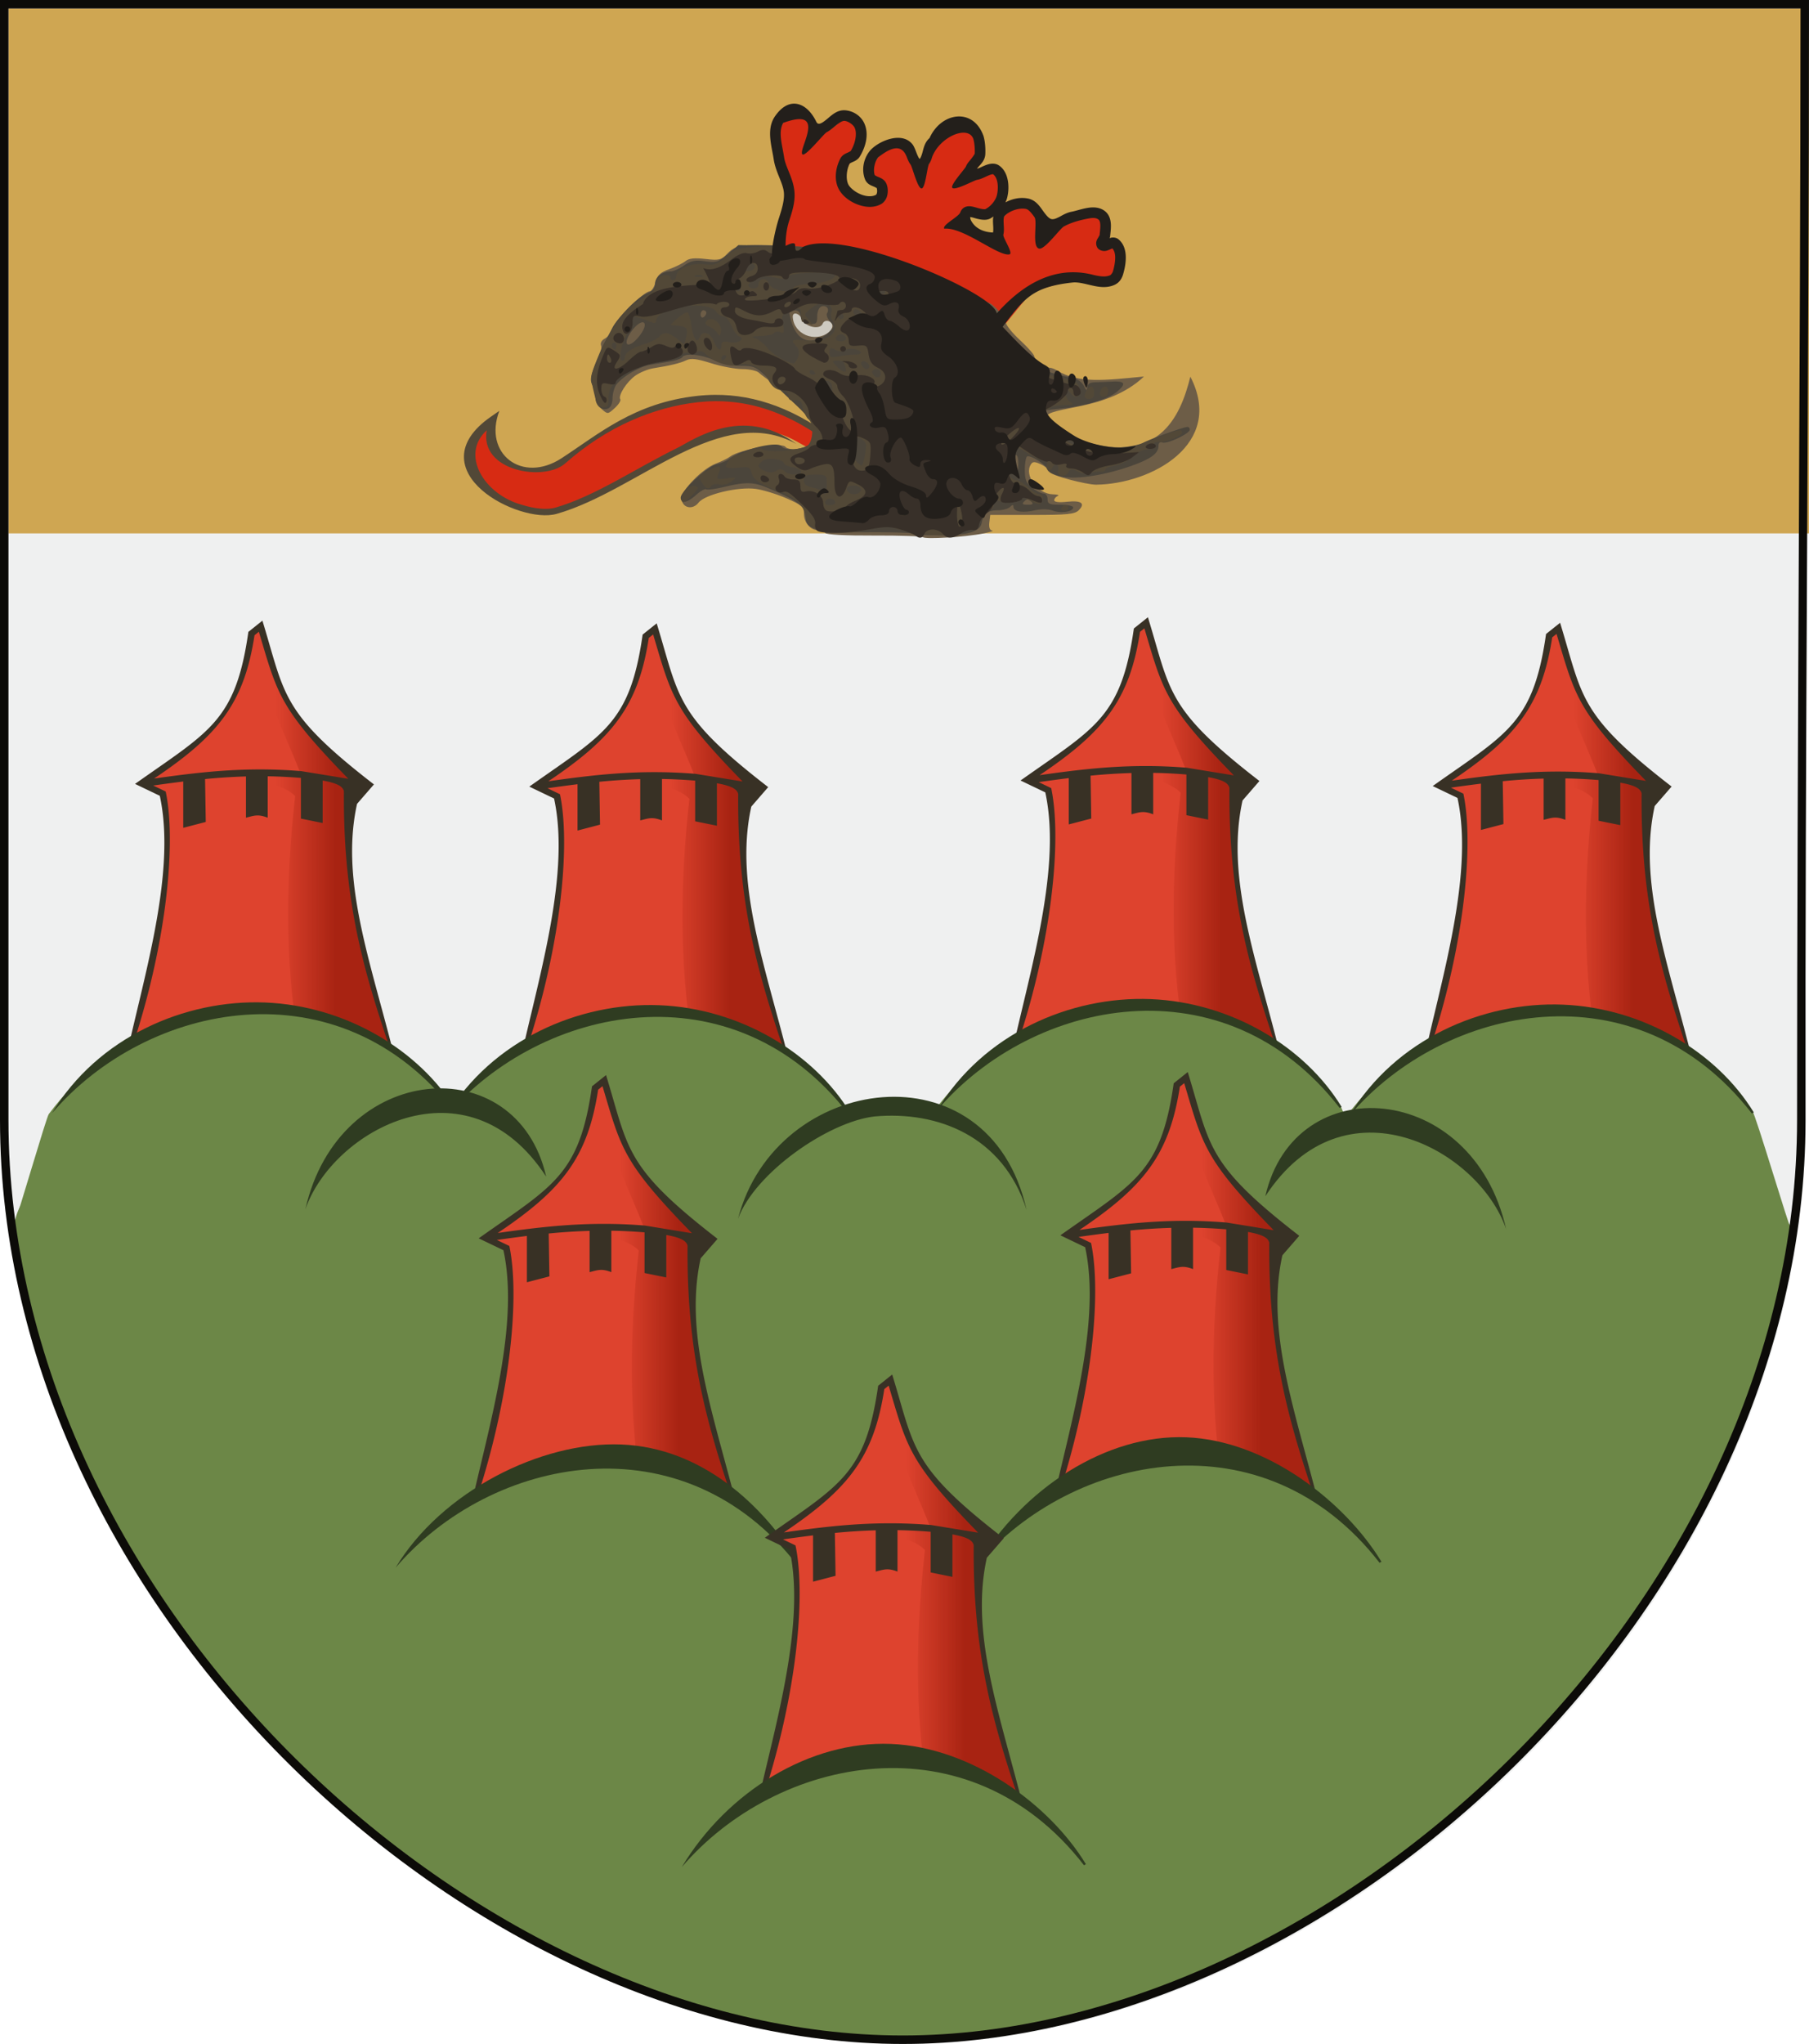
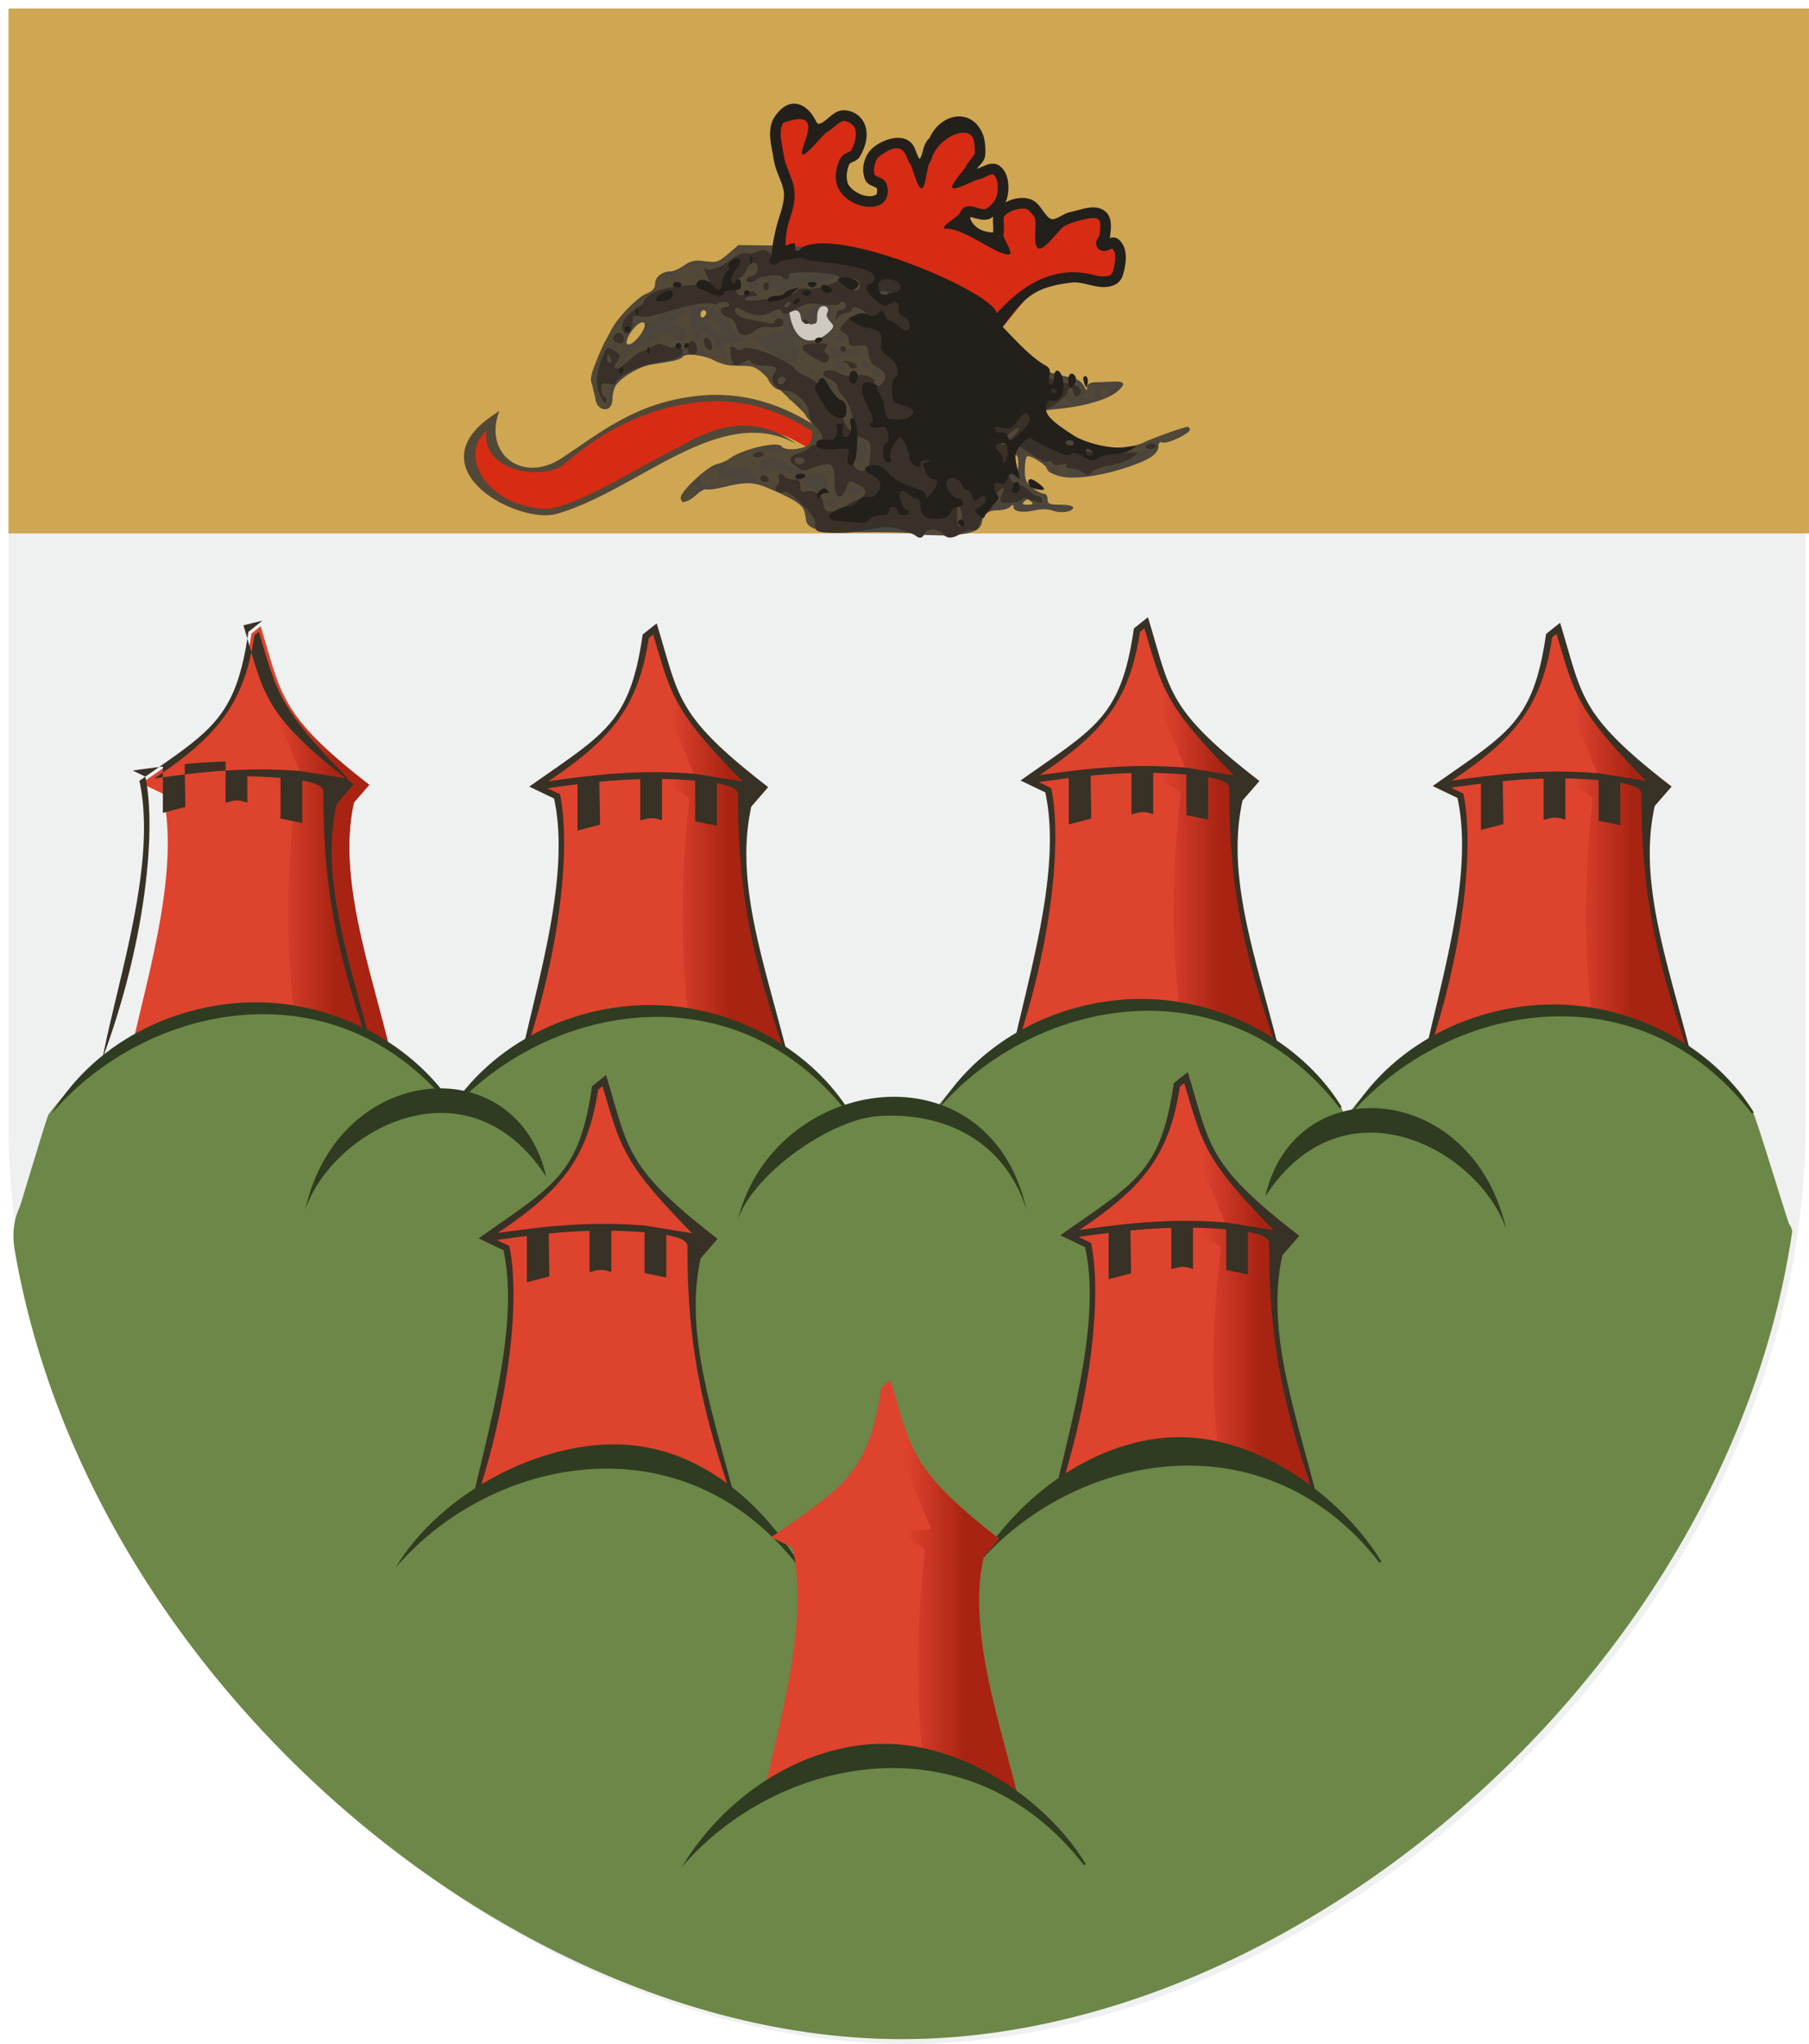
<svg xmlns="http://www.w3.org/2000/svg" xmlns:xlink="http://www.w3.org/1999/xlink" width="1844.674" height="2082.961">
  <defs>
    <linearGradient id="a">
      <stop style="stop-color:#a82312;stop-opacity:1" offset="0" />
      <stop style="stop-color:#a82312;stop-opacity:0" offset="1" />
    </linearGradient>
    <linearGradient xlink:href="#a" id="b" x1="558.341" y1="127.376" x2="531.277" y2="127.376" gradientUnits="userSpaceOnUse" />
    <linearGradient xlink:href="#a" id="c" x1="558.341" y1="127.376" x2="531.277" y2="127.376" gradientUnits="userSpaceOnUse" />
    <linearGradient xlink:href="#a" id="d" x1="558.341" y1="127.376" x2="531.277" y2="127.376" gradientUnits="userSpaceOnUse" />
    <linearGradient xlink:href="#a" id="e" x1="558.341" y1="127.376" x2="531.277" y2="127.376" gradientUnits="userSpaceOnUse" />
    <linearGradient xlink:href="#a" id="f" x1="558.341" y1="127.376" x2="531.277" y2="127.376" gradientUnits="userSpaceOnUse" />
    <linearGradient xlink:href="#a" id="g" x1="558.341" y1="127.376" x2="531.277" y2="127.376" gradientUnits="userSpaceOnUse" />
    <linearGradient xlink:href="#a" id="h" x1="558.341" y1="127.376" x2="531.277" y2="127.376" gradientUnits="userSpaceOnUse" />
  </defs>
  <path d="M2274.968-807.479v470.68c0 229.124 221.901 434 424.192 434s424.193-204.876 424.193-434v-470.68H2699.16z" style="fill:#eff0f0;fill-opacity:1;stroke:#524837;stroke-width:0;stroke-miterlimit:4;stroke-dasharray:none;stroke-opacity:1" transform="matrix(2.16 0 0 2.16 -4905.292 1873.007)" />
  <path style="fill:#6c8747;fill-opacity:1;stroke:#524837;stroke-width:0;stroke-miterlimit:4;stroke-dasharray:none;stroke-opacity:1" d="m1398.893-853.05 7.24 27.548a69.166 69.166 0 0 0-14.809 15.95c-171.07-10.984-371.199-38.643-358.26 38.16 34.846 202.946 234.967 372.284 418.88 372.285 186.499 0 389.665-174.135 420.25-380.868-1.44-30.17-241.54-27.685-362.245-26.515-5.821-9.881-13.56-17.603-22.392-23.162l.425-1.58c-.504.324-.978.612-1.472.925-20.198-12.206-45.801-13.32-67.114-3.338-5.877-5.498-12.442-12.025-20.503-19.406z" transform="matrix(2.16 0 0 2.16 -2216.422 2940.12)" />
  <path d="m524.345 16.13-4.158 3.466c-5.765 41.553-18.036 47.327-49.904 70.699l9.703 4.852c8.55 39.33-9.302 93.355-16.635 132.386 45.414-9.718 77.027-5.26 121.99 0-7.333-39.031-27.265-88.899-18.715-128.228l6.932-8.317c-40.481-32.757-39.69-42.093-49.213-74.857z" style="fill:#de432e;fill-opacity:1;stroke:#000;stroke-width:0;stroke-linecap:butt;stroke-linejoin:miter;stroke-miterlimit:4;stroke-dasharray:none;stroke-opacity:1" transform="matrix(2.25 0 0 2.16 409.282 605.474)" />
  <path d="M573.558 90.987c-40.481-32.757-39.69-42.094-49.212-74.857-.201 31.263 7.776 42.057 18.248 69.977-.304 2.649-35.257-2.008-35.544.587 11.685 1.546 26.596 2.816 32.914 9.591-4.083 38.515-4.747 76.035 1.298 114.801l44.079 16.447c-7.333-39.032-27.265-88.899-18.715-128.228Z" style="fill:url(#b);fill-opacity:1;stroke:#000;stroke-width:0;stroke-linecap:butt;stroke-linejoin:miter;stroke-miterlimit:4;stroke-dasharray:none;stroke-opacity:1" transform="matrix(2.25 0 0 2.16 409.282 605.474)" />
  <path d="m525.146 13.512-6.365 5.302-.08.575c-2.864 20.642-7.273 32.118-14.842 41.427-7.569 9.31-18.504 16.564-34.464 28.27l-1.981 1.453 11.223 5.611c8.05 38.58-9.435 92.114-16.76 131.106 18.759-52.186 24.657-105.774 19.574-132.428l-.152-.701-5.647-2.824a810.398 810.398 0 0 1 13.62-1.893v21.854l10.199-2.774-.317-20.234a256.327 256.327 0 0 1 18.535-1.235v19.47c3.784-.996 5.443-1.777 9.852 0V86.948c4.786.076 9.726.308 14.863.75.07.006.12.014.19.02v19.19l9.851 2.08V88.96c7.366 1.337 9.138 3.065 9.635 5.025-.46 57.614 11.225 91.884 24.734 133.27-10.825-48.187-26.987-88.744-18.779-127.297l7.649-9.18-1.182-.957c-40.365-32.663-39.167-41.25-48.717-74.11Zm-1.605 5.24c8.478 29.65 9.23 35.898 40.54 69.38L542.8 84.52l-.07-.006a216.026 216.026 0 0 0-19.471-.8c-17.372.069-32.63 2.175-47.203 4.3 29.133-20.368 40.779-35.472 45.51-67.616z" style="color:#000;font-style:normal;font-variant:normal;font-weight:400;font-stretch:normal;font-size:medium;line-height:normal;font-family:sans-serif;font-variant-ligatures:normal;font-variant-position:normal;font-variant-caps:normal;font-variant-numeric:normal;font-variant-alternates:normal;font-feature-settings:normal;text-indent:0;text-align:start;text-decoration:none;text-decoration-line:none;text-decoration-style:solid;text-decoration-color:#000;letter-spacing:normal;word-spacing:normal;text-transform:none;writing-mode:lr-tb;direction:ltr;text-orientation:mixed;dominant-baseline:auto;baseline-shift:baseline;text-anchor:start;white-space:normal;shape-padding:0;clip-rule:nonzero;display:inline;overflow:visible;visibility:visible;opacity:1;isolation:auto;mix-blend-mode:normal;color-interpolation:sRGB;color-interpolation-filters:linearRGB;solid-color:#000;solid-opacity:1;vector-effect:none;fill:#383125;fill-opacity:1;fill-rule:nonzero;stroke:none;stroke-width:3;stroke-linecap:butt;stroke-linejoin:miter;stroke-miterlimit:4;stroke-dasharray:none;stroke-dashoffset:0;stroke-opacity:1;color-rendering:auto;image-rendering:auto;shape-rendering:auto;text-rendering:auto;enable-background:accumulate" transform="matrix(2.25 0 0 2.16 409.282 605.474)" />
  <path style="fill:#6c8747;fill-opacity:1;stroke:#000;stroke-width:0;stroke-linecap:butt;stroke-linejoin:miter;stroke-miterlimit:4;stroke-dasharray:none;stroke-opacity:1" d="M692.085-125.659c.968-1.676 14.045-48.63 15.152-50.166 52.829-73.29 145.363-58.149 183.845-2.826 1.794 2.58 16.51 54.69 18.089 57.388" transform="matrix(2.25 0 0 2.16 -218.287 1517.302)" />
  <path style="color:#000;font-style:normal;font-variant:normal;font-weight:400;font-stretch:normal;font-size:medium;line-height:normal;font-family:sans-serif;font-variant-ligatures:normal;font-variant-position:normal;font-variant-caps:normal;font-variant-numeric:normal;font-variant-alternates:normal;font-feature-settings:normal;text-indent:0;text-align:start;text-decoration:none;text-decoration-line:none;text-decoration-style:solid;text-decoration-color:#000;letter-spacing:normal;word-spacing:normal;text-transform:none;writing-mode:lr-tb;direction:ltr;text-orientation:mixed;dominant-baseline:auto;baseline-shift:baseline;text-anchor:start;white-space:normal;shape-padding:0;clip-rule:nonzero;display:inline;overflow:visible;visibility:visible;opacity:1;isolation:auto;mix-blend-mode:normal;color-interpolation:sRGB;color-interpolation-filters:linearRGB;solid-color:#000;solid-opacity:1;vector-effect:none;fill:#2f3c21;fill-opacity:1;fill-rule:nonzero;stroke:none;stroke-width:1px;stroke-linecap:butt;stroke-linejoin:miter;stroke-miterlimit:4;stroke-dasharray:none;stroke-dashoffset:0;stroke-opacity:1;color-rendering:auto;image-rendering:auto;shape-rendering:auto;text-rendering:auto;enable-background:accumulate" d="M805.31-228.466c-36.452-1.52-75.945 16.434-96.622 52.247 43.202-52.557 130.11-71.025 182.294-.885l.864-.503c-16.605-28.384-50.084-49.338-86.536-50.859z" transform="matrix(2.25 0 0 2.16 -218.287 1517.302)" />
  <path d="m524.345 16.13-4.158 3.466c-5.765 41.553-18.036 47.327-49.904 70.699l9.703 4.852c8.55 39.33-9.302 93.355-16.635 132.386 45.414-9.718 77.027-5.26 121.99 0-7.333-39.031-27.265-88.899-18.715-128.228l6.932-8.317c-40.481-32.757-39.69-42.093-49.213-74.857z" style="fill:#de432e;fill-opacity:1;stroke:#000;stroke-width:0;stroke-linecap:butt;stroke-linejoin:miter;stroke-miterlimit:4;stroke-dasharray:none;stroke-opacity:1" transform="matrix(2.25 0 0 2.16 -11.025 599.829)" />
  <path d="M573.558 90.987c-40.481-32.757-39.69-42.094-49.212-74.857-.201 31.263 7.776 42.057 18.248 69.977-.304 2.649-35.257-2.008-35.544.587 11.685 1.546 26.596 2.816 32.914 9.591-4.083 38.515-4.747 76.035 1.298 114.801l44.079 16.447c-7.333-39.032-27.265-88.899-18.715-128.228Z" style="fill:url(#c);fill-opacity:1;stroke:#000;stroke-width:0;stroke-linecap:butt;stroke-linejoin:miter;stroke-miterlimit:4;stroke-dasharray:none;stroke-opacity:1" transform="matrix(2.25 0 0 2.16 -11.025 599.829)" />
  <path d="m525.146 13.512-6.365 5.302-.08.575c-2.864 20.642-7.273 32.118-14.842 41.427-7.569 9.31-18.504 16.564-34.464 28.27l-1.981 1.453 11.223 5.611c8.05 38.58-9.435 92.114-16.76 131.106 18.759-52.186 24.657-105.774 19.574-132.428l-.152-.701-5.647-2.824a810.398 810.398 0 0 1 13.62-1.893v21.854l10.199-2.774-.317-20.234a256.327 256.327 0 0 1 18.535-1.235v19.47c3.784-.996 5.443-1.777 9.852 0V86.948c4.786.076 9.726.308 14.863.75.07.006.12.014.19.02v19.19l9.851 2.08V88.96c7.366 1.337 9.138 3.065 9.635 5.025-.46 57.614 11.225 91.884 24.734 133.27-10.825-48.187-26.987-88.744-18.779-127.297l7.649-9.18-1.182-.957c-40.365-32.663-39.167-41.25-48.717-74.11Zm-1.605 5.24c8.478 29.65 9.23 35.898 40.54 69.38L542.8 84.52l-.07-.006a216.026 216.026 0 0 0-19.471-.8c-17.372.069-32.63 2.175-47.203 4.3 29.133-20.368 40.779-35.472 45.51-67.616z" style="color:#000;font-style:normal;font-variant:normal;font-weight:400;font-stretch:normal;font-size:medium;line-height:normal;font-family:sans-serif;font-variant-ligatures:normal;font-variant-position:normal;font-variant-caps:normal;font-variant-numeric:normal;font-variant-alternates:normal;font-feature-settings:normal;text-indent:0;text-align:start;text-decoration:none;text-decoration-line:none;text-decoration-style:solid;text-decoration-color:#000;letter-spacing:normal;word-spacing:normal;text-transform:none;writing-mode:lr-tb;direction:ltr;text-orientation:mixed;dominant-baseline:auto;baseline-shift:baseline;text-anchor:start;white-space:normal;shape-padding:0;clip-rule:nonzero;display:inline;overflow:visible;visibility:visible;opacity:1;isolation:auto;mix-blend-mode:normal;color-interpolation:sRGB;color-interpolation-filters:linearRGB;solid-color:#000;solid-opacity:1;vector-effect:none;fill:#383125;fill-opacity:1;fill-rule:nonzero;stroke:none;stroke-width:3;stroke-linecap:butt;stroke-linejoin:miter;stroke-miterlimit:4;stroke-dasharray:none;stroke-dashoffset:0;stroke-opacity:1;color-rendering:auto;image-rendering:auto;shape-rendering:auto;text-rendering:auto;enable-background:accumulate" transform="matrix(2.25 0 0 2.16 -11.025 599.829)" />
  <path style="fill:#6c8747;fill-opacity:1;stroke:#000;stroke-width:0;stroke-linecap:butt;stroke-linejoin:miter;stroke-miterlimit:4;stroke-dasharray:none;stroke-opacity:1" d="M692.085-125.659c.968-1.676 14.045-48.63 15.152-50.166 52.829-73.29 145.363-58.149 183.845-2.826 1.794 2.58 16.373 48.907 17.951 51.606" transform="matrix(2.25 0 0 2.16 -638.594 1511.657)" />
  <path style="color:#000;font-style:normal;font-variant:normal;font-weight:400;font-stretch:normal;font-size:medium;line-height:normal;font-family:sans-serif;font-variant-ligatures:normal;font-variant-position:normal;font-variant-caps:normal;font-variant-numeric:normal;font-variant-alternates:normal;font-feature-settings:normal;text-indent:0;text-align:start;text-decoration:none;text-decoration-line:none;text-decoration-style:solid;text-decoration-color:#000;letter-spacing:normal;word-spacing:normal;text-transform:none;writing-mode:lr-tb;direction:ltr;text-orientation:mixed;dominant-baseline:auto;baseline-shift:baseline;text-anchor:start;white-space:normal;shape-padding:0;clip-rule:nonzero;display:inline;overflow:visible;visibility:visible;opacity:1;isolation:auto;mix-blend-mode:normal;color-interpolation:sRGB;color-interpolation-filters:linearRGB;solid-color:#000;solid-opacity:1;vector-effect:none;fill:#2f3c21;fill-opacity:1;fill-rule:nonzero;stroke:none;stroke-width:1px;stroke-linecap:butt;stroke-linejoin:miter;stroke-miterlimit:4;stroke-dasharray:none;stroke-dashoffset:0;stroke-opacity:1;color-rendering:auto;image-rendering:auto;shape-rendering:auto;text-rendering:auto;enable-background:accumulate" d="M805.31-228.466c-36.452-1.52-75.945 16.434-96.622 52.247 43.202-52.557 130.11-71.025 182.294-.885l.864-.503c-16.605-28.384-50.084-49.338-86.536-50.859z" transform="matrix(2.25 0 0 2.16 -638.594 1511.657)" />
  <path d="m524.345 16.13-4.158 3.466c-5.765 41.553-18.036 47.327-49.904 70.699l9.703 4.852c8.55 39.33-9.302 93.355-16.635 132.386 45.414-9.718 77.027-5.26 121.99 0-7.333-39.031-27.265-88.899-18.715-128.228l6.932-8.317c-40.481-32.757-39.69-42.093-49.213-74.857z" style="fill:#de432e;fill-opacity:1;stroke:#000;stroke-width:0;stroke-linecap:butt;stroke-linejoin:miter;stroke-miterlimit:4;stroke-dasharray:none;stroke-opacity:1" transform="matrix(2.25 0 0 2.16 -511.942 606.06)" />
  <path d="M573.558 90.987c-40.481-32.757-39.69-42.094-49.212-74.857-.201 31.263 7.776 42.057 18.248 69.977-.304 2.649-35.257-2.008-35.544.587 11.685 1.546 26.596 2.816 32.914 9.591-4.083 38.515-4.747 76.035 1.298 114.801l44.079 16.447c-7.333-39.032-27.265-88.899-18.715-128.228Z" style="fill:url(#d);fill-opacity:1;stroke:#000;stroke-width:0;stroke-linecap:butt;stroke-linejoin:miter;stroke-miterlimit:4;stroke-dasharray:none;stroke-opacity:1" transform="matrix(2.25 0 0 2.16 -511.942 606.06)" />
  <path d="m525.146 13.512-6.365 5.302-.08.575c-2.864 20.642-7.273 32.118-14.842 41.427-7.569 9.31-18.504 16.564-34.464 28.27l-1.981 1.453 11.223 5.611c8.05 38.58-9.435 92.114-16.76 131.106 18.759-52.186 24.657-105.774 19.574-132.428l-.152-.701-5.647-2.824a810.398 810.398 0 0 1 13.62-1.893v21.854l10.199-2.774-.317-20.234a256.327 256.327 0 0 1 18.535-1.235v19.47c3.784-.996 5.443-1.777 9.852 0V86.948c4.786.076 9.726.308 14.863.75.07.006.12.014.19.02v19.19l9.851 2.08V88.96c7.366 1.337 9.138 3.065 9.635 5.025-.46 57.614 11.225 91.884 24.734 133.27-10.825-48.187-26.987-88.744-18.779-127.297l7.649-9.18-1.182-.957c-40.365-32.663-39.167-41.25-48.717-74.11Zm-1.605 5.24c8.478 29.65 9.23 35.898 40.54 69.38L542.8 84.52l-.07-.006a216.026 216.026 0 0 0-19.471-.8c-17.372.069-32.63 2.175-47.203 4.3 29.133-20.368 40.779-35.472 45.51-67.616z" style="color:#000;font-style:normal;font-variant:normal;font-weight:400;font-stretch:normal;font-size:medium;line-height:normal;font-family:sans-serif;font-variant-ligatures:normal;font-variant-position:normal;font-variant-caps:normal;font-variant-numeric:normal;font-variant-alternates:normal;font-feature-settings:normal;text-indent:0;text-align:start;text-decoration:none;text-decoration-line:none;text-decoration-style:solid;text-decoration-color:#000;letter-spacing:normal;word-spacing:normal;text-transform:none;writing-mode:lr-tb;direction:ltr;text-orientation:mixed;dominant-baseline:auto;baseline-shift:baseline;text-anchor:start;white-space:normal;shape-padding:0;clip-rule:nonzero;display:inline;overflow:visible;visibility:visible;opacity:1;isolation:auto;mix-blend-mode:normal;color-interpolation:sRGB;color-interpolation-filters:linearRGB;solid-color:#000;solid-opacity:1;vector-effect:none;fill:#383125;fill-opacity:1;fill-rule:nonzero;stroke:none;stroke-width:3;stroke-linecap:butt;stroke-linejoin:miter;stroke-miterlimit:4;stroke-dasharray:none;stroke-dashoffset:0;stroke-opacity:1;color-rendering:auto;image-rendering:auto;shape-rendering:auto;text-rendering:auto;enable-background:accumulate" transform="matrix(2.25 0 0 2.16 -511.942 606.06)" />
  <path style="fill:#6c8747;fill-opacity:1;stroke:#000;stroke-width:0;stroke-linecap:butt;stroke-linejoin:miter;stroke-miterlimit:4;stroke-dasharray:none;stroke-opacity:1" d="M692.085-125.659c.968-1.676 14.045-48.63 15.152-50.166 52.829-73.29 145.363-58.149 183.845-2.826 1.794 2.58 16.373 48.907 17.951 51.606" transform="matrix(2.25 0 0 2.16 -1139.511 1517.888)" />
  <path style="color:#000;font-style:normal;font-variant:normal;font-weight:400;font-stretch:normal;font-size:medium;line-height:normal;font-family:sans-serif;font-variant-ligatures:normal;font-variant-position:normal;font-variant-caps:normal;font-variant-numeric:normal;font-variant-alternates:normal;font-feature-settings:normal;text-indent:0;text-align:start;text-decoration:none;text-decoration-line:none;text-decoration-style:solid;text-decoration-color:#000;letter-spacing:normal;word-spacing:normal;text-transform:none;writing-mode:lr-tb;direction:ltr;text-orientation:mixed;dominant-baseline:auto;baseline-shift:baseline;text-anchor:start;white-space:normal;shape-padding:0;clip-rule:nonzero;display:inline;overflow:visible;visibility:visible;opacity:1;isolation:auto;mix-blend-mode:normal;color-interpolation:sRGB;color-interpolation-filters:linearRGB;solid-color:#000;solid-opacity:1;vector-effect:none;fill:#2f3c21;fill-opacity:1;fill-rule:nonzero;stroke:none;stroke-width:1px;stroke-linecap:butt;stroke-linejoin:miter;stroke-miterlimit:4;stroke-dasharray:none;stroke-dashoffset:0;stroke-opacity:1;color-rendering:auto;image-rendering:auto;shape-rendering:auto;text-rendering:auto;enable-background:accumulate" d="M805.31-228.466c-36.452-1.52-75.945 16.434-96.622 52.247 43.202-52.557 130.11-71.025 182.294-.885l.864-.503c-16.605-28.384-50.084-49.338-86.536-50.859z" transform="matrix(2.25 0 0 2.16 -1139.511 1517.888)" />
  <path d="m524.345 16.13-4.158 3.466c-5.765 41.553-18.036 47.327-49.904 70.699l9.703 4.852c8.55 39.33-9.302 93.355-16.635 132.386 45.414-9.718 77.027-5.26 121.99 0-7.333-39.031-27.265-88.899-18.715-128.228l6.932-8.317c-40.481-32.757-39.69-42.093-49.213-74.857z" style="fill:#de432e;fill-opacity:1;stroke:#000;stroke-width:0;stroke-linecap:butt;stroke-linejoin:miter;stroke-miterlimit:4;stroke-dasharray:none;stroke-opacity:1" transform="matrix(2.25 0 0 2.16 -913.986 603.297)" />
  <path d="M573.558 90.987c-40.481-32.757-39.69-42.094-49.212-74.857-.201 31.263 7.776 42.057 18.248 69.977-.304 2.649-35.257-2.008-35.544.587 11.685 1.546 26.596 2.816 32.914 9.591-4.083 38.515-4.747 76.035 1.298 114.801l44.079 16.447c-7.333-39.032-27.265-88.899-18.715-128.228Z" style="fill:url(#e);fill-opacity:1;stroke:#000;stroke-width:0;stroke-linecap:butt;stroke-linejoin:miter;stroke-miterlimit:4;stroke-dasharray:none;stroke-opacity:1" transform="matrix(2.25 0 0 2.16 -913.986 603.297)" />
-   <path d="m525.146 13.512-6.365 5.302-.08.575c-2.864 20.642-7.273 32.118-14.842 41.427-7.569 9.31-18.504 16.564-34.464 28.27l-1.981 1.453 11.223 5.611c8.05 38.58-9.435 92.114-16.76 131.106 18.759-52.186 24.657-105.774 19.574-132.428l-.152-.701-5.647-2.824a810.398 810.398 0 0 1 13.62-1.893v21.854l10.199-2.774-.317-20.234a256.327 256.327 0 0 1 18.535-1.235v19.47c3.784-.996 5.443-1.777 9.852 0V86.948c4.786.076 9.726.308 14.863.75.07.006.12.014.19.02v19.19l9.851 2.08V88.96c7.366 1.337 9.138 3.065 9.635 5.025-.46 57.614 11.225 91.884 24.734 133.27-10.825-48.187-26.987-88.744-18.779-127.297l7.649-9.18-1.182-.957c-40.365-32.663-39.167-41.25-48.717-74.11Zm-1.605 5.24c8.478 29.65 9.23 35.898 40.54 69.38L542.8 84.52l-.07-.006a216.026 216.026 0 0 0-19.471-.8c-17.372.069-32.63 2.175-47.203 4.3 29.133-20.368 40.779-35.472 45.51-67.616z" style="color:#000;font-style:normal;font-variant:normal;font-weight:400;font-stretch:normal;font-size:medium;line-height:normal;font-family:sans-serif;font-variant-ligatures:normal;font-variant-position:normal;font-variant-caps:normal;font-variant-numeric:normal;font-variant-alternates:normal;font-feature-settings:normal;text-indent:0;text-align:start;text-decoration:none;text-decoration-line:none;text-decoration-style:solid;text-decoration-color:#000;letter-spacing:normal;word-spacing:normal;text-transform:none;writing-mode:lr-tb;direction:ltr;text-orientation:mixed;dominant-baseline:auto;baseline-shift:baseline;text-anchor:start;white-space:normal;shape-padding:0;clip-rule:nonzero;display:inline;overflow:visible;visibility:visible;opacity:1;isolation:auto;mix-blend-mode:normal;color-interpolation:sRGB;color-interpolation-filters:linearRGB;solid-color:#000;solid-opacity:1;vector-effect:none;fill:#383125;fill-opacity:1;fill-rule:nonzero;stroke:none;stroke-width:3;stroke-linecap:butt;stroke-linejoin:miter;stroke-miterlimit:4;stroke-dasharray:none;stroke-dashoffset:0;stroke-opacity:1;color-rendering:auto;image-rendering:auto;shape-rendering:auto;text-rendering:auto;enable-background:accumulate" transform="matrix(2.25 0 0 2.16 -913.986 603.297)" />
+   <path d="m525.146 13.512-6.365 5.302-.08.575c-2.864 20.642-7.273 32.118-14.842 41.427-7.569 9.31-18.504 16.564-34.464 28.27c8.05 38.58-9.435 92.114-16.76 131.106 18.759-52.186 24.657-105.774 19.574-132.428l-.152-.701-5.647-2.824a810.398 810.398 0 0 1 13.62-1.893v21.854l10.199-2.774-.317-20.234a256.327 256.327 0 0 1 18.535-1.235v19.47c3.784-.996 5.443-1.777 9.852 0V86.948c4.786.076 9.726.308 14.863.75.07.006.12.014.19.02v19.19l9.851 2.08V88.96c7.366 1.337 9.138 3.065 9.635 5.025-.46 57.614 11.225 91.884 24.734 133.27-10.825-48.187-26.987-88.744-18.779-127.297l7.649-9.18-1.182-.957c-40.365-32.663-39.167-41.25-48.717-74.11Zm-1.605 5.24c8.478 29.65 9.23 35.898 40.54 69.38L542.8 84.52l-.07-.006a216.026 216.026 0 0 0-19.471-.8c-17.372.069-32.63 2.175-47.203 4.3 29.133-20.368 40.779-35.472 45.51-67.616z" style="color:#000;font-style:normal;font-variant:normal;font-weight:400;font-stretch:normal;font-size:medium;line-height:normal;font-family:sans-serif;font-variant-ligatures:normal;font-variant-position:normal;font-variant-caps:normal;font-variant-numeric:normal;font-variant-alternates:normal;font-feature-settings:normal;text-indent:0;text-align:start;text-decoration:none;text-decoration-line:none;text-decoration-style:solid;text-decoration-color:#000;letter-spacing:normal;word-spacing:normal;text-transform:none;writing-mode:lr-tb;direction:ltr;text-orientation:mixed;dominant-baseline:auto;baseline-shift:baseline;text-anchor:start;white-space:normal;shape-padding:0;clip-rule:nonzero;display:inline;overflow:visible;visibility:visible;opacity:1;isolation:auto;mix-blend-mode:normal;color-interpolation:sRGB;color-interpolation-filters:linearRGB;solid-color:#000;solid-opacity:1;vector-effect:none;fill:#383125;fill-opacity:1;fill-rule:nonzero;stroke:none;stroke-width:3;stroke-linecap:butt;stroke-linejoin:miter;stroke-miterlimit:4;stroke-dasharray:none;stroke-dashoffset:0;stroke-opacity:1;color-rendering:auto;image-rendering:auto;shape-rendering:auto;text-rendering:auto;enable-background:accumulate" transform="matrix(2.25 0 0 2.16 -913.986 603.297)" />
  <path style="fill:#6c8747;fill-opacity:1;stroke:#000;stroke-width:0;stroke-linecap:butt;stroke-linejoin:miter;stroke-miterlimit:4;stroke-dasharray:none;stroke-opacity:1" d="M692.085-125.659c.968-1.676 14.045-48.63 15.152-50.166 52.829-73.29 145.363-58.149 183.845-2.826 1.794 2.58 16.373 48.907 17.951 51.606" transform="matrix(2.25 0 0 2.16 -1541.555 1515.125)" />
  <path style="color:#000;font-style:normal;font-variant:normal;font-weight:400;font-stretch:normal;font-size:medium;line-height:normal;font-family:sans-serif;font-variant-ligatures:normal;font-variant-position:normal;font-variant-caps:normal;font-variant-numeric:normal;font-variant-alternates:normal;font-feature-settings:normal;text-indent:0;text-align:start;text-decoration:none;text-decoration-line:none;text-decoration-style:solid;text-decoration-color:#000;letter-spacing:normal;word-spacing:normal;text-transform:none;writing-mode:lr-tb;direction:ltr;text-orientation:mixed;dominant-baseline:auto;baseline-shift:baseline;text-anchor:start;white-space:normal;shape-padding:0;clip-rule:nonzero;display:inline;overflow:visible;visibility:visible;opacity:1;isolation:auto;mix-blend-mode:normal;color-interpolation:sRGB;color-interpolation-filters:linearRGB;solid-color:#000;solid-opacity:1;vector-effect:none;fill:#2f3c21;fill-opacity:1;fill-rule:nonzero;stroke:none;stroke-width:1px;stroke-linecap:butt;stroke-linejoin:miter;stroke-miterlimit:4;stroke-dasharray:none;stroke-dashoffset:0;stroke-opacity:1;color-rendering:auto;image-rendering:auto;shape-rendering:auto;text-rendering:auto;enable-background:accumulate" d="M805.31-228.466c-36.452-1.52-75.945 16.434-96.622 52.247 43.202-52.557 130.11-71.025 182.294-.885l.864-.503c-16.605-28.384-50.084-49.338-86.536-50.859z" transform="matrix(2.25 0 0 2.16 -1541.555 1515.125)" />
  <path d="m524.345 16.13-4.158 3.466c-5.765 41.553-18.036 47.327-49.904 70.699l9.703 4.852c8.55 39.33-9.302 93.355-16.635 132.386 45.414-9.718 77.027-5.26 121.99 0-7.333-39.031-27.265-88.899-18.715-128.228l6.932-8.317c-40.481-32.757-39.69-42.093-49.213-74.857z" style="fill:#de432e;fill-opacity:1;stroke:#000;stroke-width:0;stroke-linecap:butt;stroke-linejoin:miter;stroke-miterlimit:4;stroke-dasharray:none;stroke-opacity:1" transform="matrix(2.25 0 0 2.16 29.608 1063.316)" />
  <path d="M573.558 90.987c-40.481-32.757-39.69-42.094-49.212-74.857-.201 31.263 7.776 42.057 18.248 69.977-.304 2.649-35.257-2.008-35.544.587 11.685 1.546 26.596 2.816 32.914 9.591-4.083 38.515-4.747 76.035 1.298 114.801l44.079 16.447c-7.333-39.032-27.265-88.899-18.715-128.228Z" style="fill:url(#f);fill-opacity:1;stroke:#000;stroke-width:0;stroke-linecap:butt;stroke-linejoin:miter;stroke-miterlimit:4;stroke-dasharray:none;stroke-opacity:1" transform="matrix(2.25 0 0 2.16 29.608 1063.316)" />
  <path d="m525.146 13.512-6.365 5.302-.08.575c-2.864 20.642-7.273 32.118-14.842 41.427-7.569 9.31-18.504 16.564-34.464 28.27l-1.981 1.453 11.223 5.611c8.05 38.58-9.435 92.114-16.76 131.106 18.759-52.186 24.657-105.774 19.574-132.428l-.152-.701-5.647-2.824a810.398 810.398 0 0 1 13.62-1.893v21.854l10.199-2.774-.317-20.234a256.327 256.327 0 0 1 18.535-1.235v19.47c3.784-.996 5.443-1.777 9.852 0V86.948c4.786.076 9.726.308 14.863.75.07.006.12.014.19.02v19.19l9.851 2.08V88.96c7.366 1.337 9.138 3.065 9.635 5.025-.46 57.614 11.225 91.884 24.734 133.27-10.825-48.187-26.987-88.744-18.779-127.297l7.649-9.18-1.182-.957c-40.365-32.663-39.167-41.25-48.717-74.11Zm-1.605 5.24c8.478 29.65 9.23 35.898 40.54 69.38L542.8 84.52l-.07-.006a216.026 216.026 0 0 0-19.471-.8c-17.372.069-32.63 2.175-47.203 4.3 29.133-20.368 40.779-35.472 45.51-67.616z" style="color:#000;font-style:normal;font-variant:normal;font-weight:400;font-stretch:normal;font-size:medium;line-height:normal;font-family:sans-serif;font-variant-ligatures:normal;font-variant-position:normal;font-variant-caps:normal;font-variant-numeric:normal;font-variant-alternates:normal;font-feature-settings:normal;text-indent:0;text-align:start;text-decoration:none;text-decoration-line:none;text-decoration-style:solid;text-decoration-color:#000;letter-spacing:normal;word-spacing:normal;text-transform:none;writing-mode:lr-tb;direction:ltr;text-orientation:mixed;dominant-baseline:auto;baseline-shift:baseline;text-anchor:start;white-space:normal;shape-padding:0;clip-rule:nonzero;display:inline;overflow:visible;visibility:visible;opacity:1;isolation:auto;mix-blend-mode:normal;color-interpolation:sRGB;color-interpolation-filters:linearRGB;solid-color:#000;solid-opacity:1;vector-effect:none;fill:#383125;fill-opacity:1;fill-rule:nonzero;stroke:none;stroke-width:3;stroke-linecap:butt;stroke-linejoin:miter;stroke-miterlimit:4;stroke-dasharray:none;stroke-dashoffset:0;stroke-opacity:1;color-rendering:auto;image-rendering:auto;shape-rendering:auto;text-rendering:auto;enable-background:accumulate" transform="matrix(2.25 0 0 2.16 29.608 1063.316)" />
  <path style="fill:#6c8747;fill-opacity:1;stroke:#000;stroke-width:0;stroke-linecap:butt;stroke-linejoin:miter;stroke-miterlimit:4;stroke-dasharray:none;stroke-opacity:1" d="M692.085-125.659c.968-1.676 14.045-48.63 15.152-50.166 52.829-73.29 145.363-58.149 183.845-2.826 1.794 2.58 16.373 48.907 17.951 51.606" transform="matrix(2.25 0 0 2.16 -597.961 1975.144)" />
  <path style="color:#000;font-style:normal;font-variant:normal;font-weight:400;font-stretch:normal;font-size:medium;line-height:normal;font-family:sans-serif;font-variant-ligatures:normal;font-variant-position:normal;font-variant-caps:normal;font-variant-numeric:normal;font-variant-alternates:normal;font-feature-settings:normal;text-indent:0;text-align:start;text-decoration:none;text-decoration-line:none;text-decoration-style:solid;text-decoration-color:#000;letter-spacing:normal;word-spacing:normal;text-transform:none;writing-mode:lr-tb;direction:ltr;text-orientation:mixed;dominant-baseline:auto;baseline-shift:baseline;text-anchor:start;white-space:normal;shape-padding:0;clip-rule:nonzero;display:inline;overflow:visible;visibility:visible;opacity:1;isolation:auto;mix-blend-mode:normal;color-interpolation:sRGB;color-interpolation-filters:linearRGB;solid-color:#000;solid-opacity:1;vector-effect:none;fill:#2f3c21;fill-opacity:1;fill-rule:nonzero;stroke:none;stroke-width:1px;stroke-linecap:butt;stroke-linejoin:miter;stroke-miterlimit:4;stroke-dasharray:none;stroke-dashoffset:0;stroke-opacity:1;color-rendering:auto;image-rendering:auto;shape-rendering:auto;text-rendering:auto;enable-background:accumulate" d="M803.428-236.308c-36.452-1.52-74.063 24.276-94.74 60.09 43.202-52.558 130.11-71.026 182.294-.886l.864-.503c-16.605-28.384-51.965-57.18-88.418-58.7z" transform="matrix(2.25 0 0 2.16 -597.961 1975.144)" />
  <path d="m524.345 16.13-4.158 3.466c-5.765 41.553-18.036 47.327-49.904 70.699l9.703 4.852c8.55 39.33-9.302 93.355-16.635 132.386 45.414-9.718 77.027-5.26 121.99 0-7.333-39.031-27.265-88.899-18.715-128.228l6.932-8.317c-40.481-32.757-39.69-42.093-49.213-74.857z" style="fill:#de432e;fill-opacity:1;stroke:#000;stroke-width:0;stroke-linecap:butt;stroke-linejoin:miter;stroke-miterlimit:4;stroke-dasharray:none;stroke-opacity:1" transform="matrix(2.25 0 0 2.16 -563.577 1066.407)" />
-   <path d="M573.558 90.987c-40.481-32.757-39.69-42.094-49.212-74.857-.201 31.263 7.776 42.057 18.248 69.977-.304 2.649-35.257-2.008-35.544.587 11.685 1.546 26.596 2.816 32.914 9.591-4.083 38.515-4.747 76.035 1.298 114.801l44.079 16.447c-7.333-39.032-27.265-88.899-18.715-128.228Z" style="fill:url(#g);fill-opacity:1;stroke:#000;stroke-width:0;stroke-linecap:butt;stroke-linejoin:miter;stroke-miterlimit:4;stroke-dasharray:none;stroke-opacity:1" transform="matrix(2.25 0 0 2.16 -563.577 1066.407)" />
  <path d="m525.146 13.512-6.365 5.302-.08.575c-2.864 20.642-7.273 32.118-14.842 41.427-7.569 9.31-18.504 16.564-34.464 28.27l-1.981 1.453 11.223 5.611c8.05 38.58-9.435 92.114-16.76 131.106 18.759-52.186 24.657-105.774 19.574-132.428l-.152-.701-5.647-2.824a810.398 810.398 0 0 1 13.62-1.893v21.854l10.199-2.774-.317-20.234a256.327 256.327 0 0 1 18.535-1.235v19.47c3.784-.996 5.443-1.777 9.852 0V86.948c4.786.076 9.726.308 14.863.75.07.006.12.014.19.02v19.19l9.851 2.08V88.96c7.366 1.337 9.138 3.065 9.635 5.025-.46 57.614 11.225 91.884 24.734 133.27-10.825-48.187-26.987-88.744-18.779-127.297l7.649-9.18-1.182-.957c-40.365-32.663-39.167-41.25-48.717-74.11Zm-1.605 5.24c8.478 29.65 9.23 35.898 40.54 69.38L542.8 84.52l-.07-.006a216.026 216.026 0 0 0-19.471-.8c-17.372.069-32.63 2.175-47.203 4.3 29.133-20.368 40.779-35.472 45.51-67.616z" style="color:#000;font-style:normal;font-variant:normal;font-weight:400;font-stretch:normal;font-size:medium;line-height:normal;font-family:sans-serif;font-variant-ligatures:normal;font-variant-position:normal;font-variant-caps:normal;font-variant-numeric:normal;font-variant-alternates:normal;font-feature-settings:normal;text-indent:0;text-align:start;text-decoration:none;text-decoration-line:none;text-decoration-style:solid;text-decoration-color:#000;letter-spacing:normal;word-spacing:normal;text-transform:none;writing-mode:lr-tb;direction:ltr;text-orientation:mixed;dominant-baseline:auto;baseline-shift:baseline;text-anchor:start;white-space:normal;shape-padding:0;clip-rule:nonzero;display:inline;overflow:visible;visibility:visible;opacity:1;isolation:auto;mix-blend-mode:normal;color-interpolation:sRGB;color-interpolation-filters:linearRGB;solid-color:#000;solid-opacity:1;vector-effect:none;fill:#383125;fill-opacity:1;fill-rule:nonzero;stroke:none;stroke-width:3;stroke-linecap:butt;stroke-linejoin:miter;stroke-miterlimit:4;stroke-dasharray:none;stroke-dashoffset:0;stroke-opacity:1;color-rendering:auto;image-rendering:auto;shape-rendering:auto;text-rendering:auto;enable-background:accumulate" transform="matrix(2.25 0 0 2.16 -563.577 1066.407)" />
  <path style="fill:#6c8747;fill-opacity:1;stroke:#000;stroke-width:0;stroke-linecap:butt;stroke-linejoin:miter;stroke-miterlimit:4;stroke-dasharray:none;stroke-opacity:1" d="M692.085-125.659c.968-1.676 14.045-48.63 15.152-50.166 52.829-73.29 145.363-58.149 183.845-2.826 1.794 2.58 16.373 48.907 17.951 51.606" transform="matrix(2.25 0 0 2.16 -1191.146 1978.235)" />
  <path style="color:#000;font-style:normal;font-variant:normal;font-weight:400;font-stretch:normal;font-size:medium;line-height:normal;font-family:sans-serif;font-variant-ligatures:normal;font-variant-position:normal;font-variant-caps:normal;font-variant-numeric:normal;font-variant-alternates:normal;font-feature-settings:normal;text-indent:0;text-align:start;text-decoration:none;text-decoration-line:none;text-decoration-style:solid;text-decoration-color:#000;letter-spacing:normal;word-spacing:normal;text-transform:none;writing-mode:lr-tb;direction:ltr;text-orientation:mixed;dominant-baseline:auto;baseline-shift:baseline;text-anchor:start;white-space:normal;shape-padding:0;clip-rule:nonzero;display:inline;overflow:visible;visibility:visible;opacity:1;isolation:auto;mix-blend-mode:normal;color-interpolation:sRGB;color-interpolation-filters:linearRGB;solid-color:#000;solid-opacity:1;vector-effect:none;fill:#2f3c21;fill-opacity:1;fill-rule:nonzero;stroke:none;stroke-width:1px;stroke-linecap:butt;stroke-linejoin:miter;stroke-miterlimit:4;stroke-dasharray:none;stroke-dashoffset:0;stroke-opacity:1;color-rendering:auto;image-rendering:auto;shape-rendering:auto;text-rendering:auto;enable-background:accumulate" d="M810.956-234.347c-36.453-1.52-81.591 22.315-102.269 58.128 43.203-52.557 130.11-71.025 182.295-.885l.864-.503c-16.605-28.384-44.438-55.22-80.89-56.74z" transform="matrix(2.25 0 0 2.16 -1191.146 1978.235)" />
  <path d="m524.345 16.13-4.158 3.466c-5.765 41.553-18.036 47.327-49.904 70.699l9.703 4.852c8.55 39.33-9.302 93.355-16.635 132.386 45.414-9.718 77.027-5.26 121.99 0-7.333-39.031-27.265-88.899-18.715-128.228l6.932-8.317c-40.481-32.757-39.69-42.093-49.213-74.857z" style="fill:#de432e;fill-opacity:1;stroke:#000;stroke-width:0;stroke-linecap:butt;stroke-linejoin:miter;stroke-miterlimit:4;stroke-dasharray:none;stroke-opacity:1" transform="matrix(2.25 0 0 2.16 -271.778 1371.553)" />
  <path d="M573.558 90.987c-40.481-32.757-39.69-42.094-49.212-74.857-.201 31.263 7.776 42.057 18.248 69.977-.304 2.649-35.257-2.008-35.544.587 11.685 1.546 26.596 2.816 32.914 9.591-4.083 38.515-4.747 76.035 1.298 114.801l44.079 16.447c-7.333-39.032-27.265-88.899-18.715-128.228Z" style="fill:url(#h);fill-opacity:1;stroke:#000;stroke-width:0;stroke-linecap:butt;stroke-linejoin:miter;stroke-miterlimit:4;stroke-dasharray:none;stroke-opacity:1" transform="matrix(2.25 0 0 2.16 -271.778 1371.553)" />
-   <path d="m525.146 13.512-6.365 5.302-.08.575c-2.864 20.642-7.273 32.118-14.842 41.427-7.569 9.31-18.504 16.564-34.464 28.27l-1.981 1.453 11.223 5.611c8.05 38.58-9.435 92.114-16.76 131.106 18.759-52.186 24.657-105.774 19.574-132.428l-.152-.701-5.647-2.824a810.398 810.398 0 0 1 13.62-1.893v21.854l10.199-2.774-.317-20.234a256.327 256.327 0 0 1 18.535-1.235v19.47c3.784-.996 5.443-1.777 9.852 0V86.948c4.786.076 9.726.308 14.863.75.07.006.12.014.19.02v19.19l9.851 2.08V88.96c7.366 1.337 9.138 3.065 9.635 5.025-.46 57.614 11.225 91.884 24.734 133.27-10.825-48.187-26.987-88.744-18.779-127.297l7.649-9.18-1.182-.957c-40.365-32.663-39.167-41.25-48.717-74.11Zm-1.605 5.24c8.478 29.65 9.23 35.898 40.54 69.38L542.8 84.52l-.07-.006a216.026 216.026 0 0 0-19.471-.8c-17.372.069-32.63 2.175-47.203 4.3 29.133-20.368 40.779-35.472 45.51-67.616z" style="color:#000;font-style:normal;font-variant:normal;font-weight:400;font-stretch:normal;font-size:medium;line-height:normal;font-family:sans-serif;font-variant-ligatures:normal;font-variant-position:normal;font-variant-caps:normal;font-variant-numeric:normal;font-variant-alternates:normal;font-feature-settings:normal;text-indent:0;text-align:start;text-decoration:none;text-decoration-line:none;text-decoration-style:solid;text-decoration-color:#000;letter-spacing:normal;word-spacing:normal;text-transform:none;writing-mode:lr-tb;direction:ltr;text-orientation:mixed;dominant-baseline:auto;baseline-shift:baseline;text-anchor:start;white-space:normal;shape-padding:0;clip-rule:nonzero;display:inline;overflow:visible;visibility:visible;opacity:1;isolation:auto;mix-blend-mode:normal;color-interpolation:sRGB;color-interpolation-filters:linearRGB;solid-color:#000;solid-opacity:1;vector-effect:none;fill:#383125;fill-opacity:1;fill-rule:nonzero;stroke:none;stroke-width:3;stroke-linecap:butt;stroke-linejoin:miter;stroke-miterlimit:4;stroke-dasharray:none;stroke-dashoffset:0;stroke-opacity:1;color-rendering:auto;image-rendering:auto;shape-rendering:auto;text-rendering:auto;enable-background:accumulate" transform="matrix(2.25 0 0 2.16 -271.778 1371.553)" />
  <path style="fill:#6c8747;fill-opacity:1;stroke:#000;stroke-width:0;stroke-linecap:butt;stroke-linejoin:miter;stroke-miterlimit:4;stroke-dasharray:none;stroke-opacity:1" d="M692.085-125.659c.968-1.676 14.045-48.63 15.152-50.166 52.829-73.29 145.363-58.149 183.845-2.826 1.794 2.58 16.373 48.907 17.951 51.606" transform="matrix(2.25 0 0 2.16 -899.347 2283.38)" />
  <path style="color:#000;font-style:normal;font-variant:normal;font-weight:400;font-stretch:normal;font-size:medium;line-height:normal;font-family:sans-serif;font-variant-ligatures:normal;font-variant-position:normal;font-variant-caps:normal;font-variant-numeric:normal;font-variant-alternates:normal;font-feature-settings:normal;text-indent:0;text-align:start;text-decoration:none;text-decoration-line:none;text-decoration-style:solid;text-decoration-color:#000;letter-spacing:normal;word-spacing:normal;text-transform:none;writing-mode:lr-tb;direction:ltr;text-orientation:mixed;dominant-baseline:auto;baseline-shift:baseline;text-anchor:start;white-space:normal;shape-padding:0;clip-rule:nonzero;display:inline;overflow:visible;visibility:visible;opacity:1;isolation:auto;mix-blend-mode:normal;color-interpolation:sRGB;color-interpolation-filters:linearRGB;solid-color:#000;solid-opacity:1;vector-effect:none;fill:#2f3c21;fill-opacity:1;fill-rule:nonzero;stroke:none;stroke-width:1px;stroke-linecap:butt;stroke-linejoin:miter;stroke-miterlimit:4;stroke-dasharray:none;stroke-dashoffset:0;stroke-opacity:1;color-rendering:auto;image-rendering:auto;shape-rendering:auto;text-rendering:auto;enable-background:accumulate" d="M803.428-234.347c-36.452-1.52-74.063 22.315-94.74 58.128 43.202-52.557 130.11-71.025 182.294-.885l.864-.503c-16.605-28.384-51.965-55.22-88.418-56.74z" transform="matrix(2.25 0 0 2.16 -899.347 2283.38)" />
  <path style="color:#000;font-style:normal;font-variant:normal;font-weight:400;font-stretch:normal;font-size:medium;line-height:normal;font-family:sans-serif;font-variant-ligatures:normal;font-variant-position:normal;font-variant-caps:normal;font-variant-numeric:normal;font-variant-alternates:normal;font-feature-settings:normal;text-indent:0;text-align:start;text-decoration:none;text-decoration-line:none;text-decoration-style:solid;text-decoration-color:#000;letter-spacing:normal;word-spacing:normal;text-transform:none;writing-mode:lr-tb;direction:ltr;text-orientation:mixed;dominant-baseline:auto;baseline-shift:baseline;text-anchor:start;white-space:normal;shape-padding:0;clip-rule:nonzero;display:inline;overflow:visible;visibility:visible;opacity:1;isolation:auto;mix-blend-mode:normal;color-interpolation:sRGB;color-interpolation-filters:linearRGB;solid-color:#000;solid-opacity:1;vector-effect:none;fill:#2f3c21;fill-opacity:1;fill-rule:nonzero;stroke:none;stroke-width:3.6;stroke-linecap:butt;stroke-linejoin:miter;stroke-miterlimit:4;stroke-dasharray:none;stroke-dashoffset:0;stroke-opacity:1;color-rendering:auto;image-rendering:auto;shape-rendering:auto;text-rendering:auto;enable-background:accumulate" d="M1283.965-806.043c-37.294-57.048-100.784-21.915-113.681 15.406 15.718-69.8 99.82-76.257 113.681-15.406zM1374.532-786.152c7.991-21.706 42.696-45.83 64.512-48.28 29.668-2.684 60.674 9.285 71.714 44.08-17.679-78.621-118.444-64.494-136.226 4.2zM1623.46-796.758c37.295-57.048 100.785-21.915 113.682 15.406-15.719-69.8-99.82-76.257-113.682-15.406z" transform="matrix(2.16 0 0 2.16 -2216.422 2940.12)" />
  <path d="M2274.968-863.133h850.016v247.655h-850.016z" style="fill:#cfa652;fill-opacity:1;stroke:#201d0a;stroke-width:0;stroke-miterlimit:4;stroke-dasharray:none;stroke-opacity:.601" transform="matrix(2.16 0 0 2.16 -4905.292 1873.007)" />
  <path d="M831.957-218.037c-45.888-37.023-88.003-24.773-129.88 6.861-7.3 5.516-19.96 4.772-27.446-.49-8.852-6.222-9.19-10.51-5.881-19.114-34.038 23.587 12.988 47.968 29.897 43.13 38.146-10.916 77.448-53.146 114.196-32.838l18.624 10.293z" style="fill:#d72b13;fill-opacity:1;stroke:#000;stroke-width:0;stroke-linecap:butt;stroke-linejoin:miter;stroke-miterlimit:4;stroke-dasharray:none;stroke-opacity:1" transform="matrix(2.16 0 0 2.16 -943.939 925.812)" />
  <path d="M774.437-242.33c-2.755.021-5.501.19-8.238.493-29.858 3.267-46.53 18.03-64.174 29.47-18.53 12.016-37.01-2.152-29.275-22.413l-4.002 2.773c-8.742 6.058-12.587 12.445-12.713 18.573-.126 6.127 3.41 11.615 8.42 16.011 5.01 4.397 11.564 7.797 18 9.828 6.436 2.032 12.733 2.745 17.457 1.393 19.434-5.561 38.824-18.91 57.867-28.223 19.043-9.313 37.399-14.576 55.19-4.744-25.82-18.926-49.507-1.314-56.506 2.049-19.332 9.454-38.665 22.679-57.377 28.033-3.73 1.068-9.654.548-15.727-1.369-17.96-4.932-29.149-23.776-16.574-35.139-3.444 19.338 27.15 24.364 37.049 15.623 19.558-17.27 41.592-26.54 62.697-28.884 21.105-2.345 42.63 3.672 65.336 21.992l1.885-2.334c-20.284-16.365-40.028-23.288-59.315-23.133z" style="color:#000;font-style:normal;font-variant:normal;font-weight:400;font-stretch:normal;font-size:medium;line-height:normal;font-family:sans-serif;font-variant-ligatures:normal;font-variant-position:normal;font-variant-caps:normal;font-variant-numeric:normal;font-variant-alternates:normal;font-feature-settings:normal;text-indent:0;text-align:start;text-decoration:none;text-decoration-line:none;text-decoration-style:solid;text-decoration-color:#000;letter-spacing:normal;word-spacing:normal;text-transform:none;writing-mode:lr-tb;direction:ltr;text-orientation:mixed;dominant-baseline:auto;baseline-shift:baseline;text-anchor:start;white-space:normal;shape-padding:0;clip-rule:nonzero;display:inline;overflow:visible;visibility:visible;opacity:1;isolation:auto;mix-blend-mode:normal;color-interpolation:sRGB;color-interpolation-filters:linearRGB;solid-color:#000;solid-opacity:1;vector-effect:none;fill:#524837;fill-opacity:1;fill-rule:nonzero;stroke:none;stroke-width:3;stroke-linecap:butt;stroke-linejoin:miter;stroke-miterlimit:4;stroke-dasharray:none;stroke-dashoffset:0;stroke-opacity:1;color-rendering:auto;image-rendering:auto;shape-rendering:auto;text-rendering:auto;enable-background:accumulate" transform="matrix(2.16 0 0 2.16 -943.939 925.812)" />
  <path d="M374.287 107.446c-5.53-8.88 4.43-20.774 3.466-31.19-.513-5.531-4.035-10.448-4.852-15.942-.884-5.942-3.227-12.954 0-18.021 2.054-3.226 6.661-5.672 10.397-4.852 3.843.843 3.779 8.179 7.624 9.01 4.748 1.028 8.33-6.646 13.17-6.238 2.81.238 5.828 2.257 6.93 4.852 1.739 4.09.258 9.39-2.079 13.17-1.044 1.69-3.942 1.698-4.851 3.465-2.01 3.904-2.614 9.643 0 13.17 3.306 4.463 11.144 7.652 15.941 4.852 1.84-1.074 2.126-4.24 1.387-6.239-.802-2.167-4.708-2.005-5.545-4.158-1.364-3.506-.372-8.237 2.079-11.09 3.19-3.714 9.163-6.224 13.863-4.852 3.948 1.153 3.518 9.962 7.624 9.704 4.034-.254 3.206-7.725 6.238-10.397 4.734-4.173 11.52-10.092 17.328-7.625 4.306 1.83 5.038 8.495 4.852 13.17-.131 3.305-6.102 6.333-4.159 9.01 2.323 3.201 8.559-3.676 11.783-1.386 3.474 2.467 3.777 8.336 2.773 12.476-.851 3.507-3.663 6.787-6.931 8.318-3.139 1.47-9.25-3.27-10.397 0-1.959 5.584 8.269 13.021 13.862 11.09 3.814-1.317.052-8.804 2.773-11.783 2.956-3.237 8.178-5.024 12.476-4.16 4.815.97 6.274 8.736 11.09 9.705 3.581.72 6.807-2.791 10.397-3.466 4.547-.855 10.293-3.636 13.862-.693 2.521 2.078 1.68 6.45 1.387 9.704-.132 1.455-2.305 3.022-1.387 4.158 1.316 1.627 4.612-2.009 6.238-.693 3.61 2.921 2.704 9.41 1.387 13.863-.42 1.418-1.417 2.874-2.773 3.465-5.734 2.5-12.484-1.944-18.714-1.386-7.368.66-21.487 5.545-21.487 5.545l-17.118 21.034s-80.158-5.919-98.634-35.59z" style="fill:#d72b13;fill-opacity:1;stroke:#000;stroke-width:0;stroke-linecap:butt;stroke-linejoin:miter;stroke-miterlimit:4;stroke-dasharray:none;stroke-opacity:1" transform="matrix(2.16 0 0 2.16 -7.039 34.342)" />
  <path style="fill:#cecac1;fill-opacity:1;stroke:#201d0a;stroke-width:0;stroke-miterlimit:4;stroke-dasharray:none;stroke-opacity:.601" d="M167.377 293.544a15.875 12.402 0 0 1-15.875 12.401 15.875 12.402 0 0 1-15.875-12.401 15.875 12.402 0 0 1 15.875-12.402 15.875 12.402 0 0 1 15.875 12.402z" transform="matrix(2.9 0 0 2.831 401.104 -492.684)" />
-   <path d="M186.213 367.406c-.364-.368-8.101-.634-17.192-.592-9.999.047-16.773-.317-17.146-.92-.339-.548-1.458-.997-2.486-.997-2.714 0-5.012-2.721-5.012-5.935 0-2.451-.744-3.126-6.088-5.524-3.348-1.503-8.186-3.035-10.75-3.405-6.244-.902-17.974 1.963-20.217 4.936-2.15 2.852-5.945 1.85-5.945-1.568 0-3.035 7.343-10.67 12-12.476 1.925-.747 4.175-1.879 5-2.515 3.389-2.616 18.397-5.298 19.515-3.488.332.536 2.214.975 4.183.975 4.345 0 6.226-2.13 6.27-7.098.027-3.04-.783-4.396-5.218-8.742-2.888-2.829-7.05-6.36-9.25-7.846-2.2-1.487-4.595-3.29-5.322-4.009-.727-.718-3.332-1.305-5.79-1.305-2.459 0-7.42-.953-11.025-2.118-4.988-1.611-7.07-1.868-8.71-1.075-2.226 1.077-5.625 1.925-11.627 2.9-1.91.31-4.767 1.515-6.348 2.678-3.076 2.264-6.09 7.141-5.25 8.499.28.454-.596 1.864-1.949 3.135-2.386 2.242-2.517 2.256-4.469.49-1.106-1-2.01-2.505-2.01-3.343 0-.838-.535-3.002-1.188-4.81-1.035-2.86-.888-3.924 1.136-8.245 1.278-2.729 2.054-5.663 1.725-6.521-.368-.958.154-1.963 1.352-2.604 1.073-.574 2.242-2.205 2.599-3.624.692-2.76 11.06-13.327 13.097-13.349.672-.007 1.6-1.473 2.062-3.258.666-2.568 1.684-3.558 4.885-4.75 2.224-.828 4.79-2.129 5.703-2.891 1.195-.997 3.152-1.21 6.98-.76 4.79.562 5.552.378 7.644-1.85 3.79-4.034 5.715-4.073 47.907-.972 3.682.27 8.358 1.639 13.155 3.848 4.094 1.885 9.287 3.92 11.54 4.521 2.255.602 7.184 3.12 10.954 5.596 3.77 2.477 7.354 4.503 7.965 4.503 1.667 0 6.484 5.375 6.484 7.236 0 .895 2.25 3.757 5 6.361 2.75 2.604 5 5.226 5 5.828 0 1.176 3.854 4.047 5.5 4.097.55.017 1.64.43 2.423.92 7.641 4.847 16.866 3.574 30.632 2.233-13.224 12.817-33.775 10.376-34.555 14.846 0 1.328 2.037 2.838 9.716 7.196 29.694 11.21 37.6-7.295 41.153-21.986 12.234 24.268-13.707 38.642-33.164 38.877-3.164 0-16.177-3.28-16.485-4.762-.153-.74-1.477-1.907-2.942-2.593-2.128-.996-2.823-.996-3.456 0-2.515 3.96 2.284 10.68 7.732 10.826 1.62.043 2.383.306 1.696.583-.688.277-1.25.975-1.25 1.551 0 .65 1.713.854 4.515.538 5.033-.567 6.564.599 4.066 3.095-1.39 1.388-4.016 1.654-16.369 1.654h-14.712l-.317 2.75c-.198 1.725.174 2.796 1 2.875.724.069-.708.545-3.183 1.059-6.087 1.262-20.341 2.155-21.164 1.325zm-44.836-68.01c0-.824-.675-1.5-1.5-1.5s-1.5.676-1.5 1.5c0 .826.675 1.5 1.5 1.5s1.5-.674 1.5-1.5zm11.75-5.76c.687-.541 1.25-1.556 1.25-2.255 0-1.899-2.747-2.587-3.412-.854-.883 2.302-5.888 1.326-7.075-1.38-1.046-2.383-3.562-3.114-3.443-1 .347 6.17 7.748 9.374 12.68 5.49z" style="fill:#6d5d47;fill-opacity:1" transform="matrix(2.9 0 0 2.831 401.104 -492.684)" />
  <path d="M182.785 366.124c-.327-.327-7.617-.548-16.201-.492-17.314.113-21.539-.916-21.539-5.249 0-3.972-2.47-5.962-13.182-10.618-5.214-2.267-7.833-2.335-15.697-.408-2.959.726-5.74 1.096-6.181.823-.44-.272-2.023.637-3.517 2.021-3.071 2.847-5.423 3.267-5.423.97 0-2.321 9.408-11.272 12.661-12.046 1.562-.372 3.514-1.215 4.34-1.874 4.347-3.472 17.218-6.606 18.515-4.508 1.064 1.723 8.046 1.116 9.83-.854 3.34-3.69 2.143-7.355-4.486-13.75a1149.358 1149.358 0 0 1-10.411-10.171c-3.913-3.895-4.7-4.25-9.408-4.25-3.09 0-6.786-.797-9.277-2-4.29-2.073-10.236-2.662-11.195-1.11-.303.489-2.13 1.164-4.06 1.5-1.93.335-5.147.891-7.15 1.236-3.829.658-9.721 4.166-11.967 7.124-.73.962-1.342 3.164-1.36 4.893-.02 1.958-.645 3.378-1.658 3.767-2.232.856-4.374-1.151-4.374-4.098 0-1.344-.486-3.353-1.08-4.464-.84-1.568-.599-3.287 1.079-7.684 1.189-3.115 2.658-6.564 3.265-7.664.607-1.1 1.7-3.178 2.427-4.617 2.2-4.353 9.049-11.533 12.275-12.869 2.158-.894 3.034-1.933 3.034-3.6 0-2.39 2.536-4.414 5.53-4.414.914 0 3.004-.956 4.646-2.125 2.391-1.703 3.86-2.005 7.393-1.52 3.962.542 4.78.278 8.066-2.608l3.658-3.211 12.348.183c6.792.101 16.064.744 20.604 1.428 4.54.685 9.83 1.332 11.755 1.438 1.925.105 3.95.296 4.5.422.55.126 1.295.19 1.654.143.36-.047 1.203.574 1.873 1.382.67.807 1.825 1.468 2.566 1.468.741 0 3.808 1.125 6.814 2.5 3.006 1.375 5.874 2.5 6.374 2.5s1.677.848 2.615 1.885c.939 1.037 3.034 2.15 4.655 2.475 2.115.423 2.95 1.17 2.95 2.64 0 1.271.958 2.414 2.525 3.01 1.389.528 2.787 1.642 3.107 2.475.766 1.995 2.991 1.938 3.772-.098.49-1.274.919-1.364 2.048-.427.785.652 1.23 1.716.986 2.363-.518 1.377 3.115 7.677 4.426 7.677.492 0 2.727 2.426 4.965 5.391 4.092 5.42 6.875 6.875 17.258 9.029 1.423.295 3.08 1.559 3.682 2.808.866 1.797 1.11 1.906 1.163.522.046-1.206.922-1.774 2.817-1.827 1.513-.042 4.256-.155 6.096-.25 4.412-.229 4.861.815 1.57 3.645-3.269 2.812-11.545 5.287-20.666 6.18-5.694.558-6.75.954-6.75 2.533 0 2.597 7.53 7.56 16.5 10.876 3.956 1.462 16.41.708 20.136-1.219 3.145-1.626 14.27-5.688 15.58-5.688.431 0 .784.44.784.98 0 1.427-7.947 5.254-9.597 4.621-.886-.34-1.403.13-1.403 1.275 0 2.634-2.703 4.66-9.5 7.125-9.85 3.57-20.112 5.095-25.18 3.74-2.376-.636-4.32-1.694-4.32-2.35 0-1.44-6.08-5.46-7.206-4.764-.436.27-.794 2.457-.794 4.86 0 3.527.507 4.766 2.635 6.44 1.45 1.14 3.25 2.073 4 2.073.751 0 1.365.9 1.365 2 0 1.703.667 2 4.5 2 2.475 0 4.5.441 4.5.98 0 1.54-4.312 2.232-7.156 1.15-1.595-.606-4.057-.639-6.46-.086-4.284.986-7.384.435-7.384-1.312 0-.806-.346-.786-1.2.068-.66.66-2.63 1.2-4.377 1.2-3.385 0-4.981 1.281-5.574 4.475-.598 3.224-4.662 4.494-14.432 4.51-4.996.008-9.35-.252-9.677-.58zm41.46-11.606c-.933-.934-1.466-.934-2.4 0-.933.933-.666 1.2 1.2 1.2 1.867 0 2.134-.267 1.2-1.2zm-4.497-13.3c.107-3.772-1.017-4.549-2.568-1.776-.612 1.094-.618 2.373-.015 3.5 1.481 2.767 2.475 2.104 2.583-1.724zm-132.303-47.6c2.34-3.961.032-4.954-2.975-1.278-2.99 3.657-3.333 6.962-.541 5.218 1.036-.647 2.618-2.42 3.516-3.94zm65.682.018c1.956-1.956 1.98-2.192.402-3.937-.924-1.02-1.384-2.334-1.023-2.918.96-1.553-.29-3.066-1.993-2.413-.833.32-1.468 1.844-1.468 3.523 0 2.639-.298 2.925-2.75 2.643-1.969-.226-2.84-.955-3.07-2.566-.33-2.332-1.732-2.82-3.988-1.39 2.14 12.819 9.42 11.163 13.89 7.058zm-43.082-6.977c0-.518-.45-.941-1-.941s-1 .701-1 1.559c0 .857.45 1.28 1 .94.55-.34 1-1.04 1-1.558z" style="fill:#4b453b;fill-opacity:1" transform="matrix(2.9 0 0 2.831 401.104 -492.684)" />
  <path d="M177.852 364.626c-5.295-1.832-5.89-1.853-9.839-.345-5.325 2.034-15.801 2.089-19.641.103-2.084-1.078-3.095-2.51-3.574-5.066-.504-2.687-1.616-4.16-4.525-5.997-2.121-1.34-4.173-2.435-4.56-2.435-.388 0-2.603-.918-4.923-2.041-2.735-1.325-4.434-2.903-4.832-4.492-.542-2.157-1.048-2.395-4.239-1.986-1.993.255-4.04.207-4.548-.108-1.016-.628 1.946-4.373 3.46-4.373.519 0 2.477-.727 4.351-1.617 2.37-1.124 3.787-1.306 4.651-.597 2.022 1.657 14.873.407 16.394-1.594 1.712-2.252 1.694-7.66-.03-9.092-.759-.63-1.653-2.514-1.988-4.187-.49-2.451-1.048-2.981-2.87-2.727-1.598.222-2.226-.17-2.14-1.336.079-1.064-.901-1.855-2.755-2.226-2.021-.404-3.374-1.617-4.548-4.08-1.88-3.941-6.439-6.054-10.738-4.975-2.997.753-8.238-1.055-10.88-3.752-1.342-1.371-2.258-1.59-3.618-.861-1.001.536-2.105.69-2.453.341-.348-.348-1.645-.144-2.882.453-3.709 1.79-8.882 3.248-11.648 3.282-3.167.038-9.297 3.677-12.016 7.135-1.142 1.45-1.911 3.785-1.792 5.437.16 2.224-.259 2.961-1.806 3.184-1.693.243-2.223-.61-3.325-5.35-1.219-5.244-1.151-6.038.963-11.29 5.107-12.684 10.096-19.375 17.338-23.254 1.995-1.068 3.212-2.617 3.544-4.51.357-2.03 1.17-2.978 2.75-3.203 1.234-.176 2.244.162 2.244.75 0 1.514 1.993 1.337 2.031-.18.068-2.711 4.983-5.01 9.6-4.489 3.933.444 4.824.145 7.808-2.618 3.229-2.99 4.235-3.284 13.06-3.821 6.525-.398 25.456 1.083 27.443 2.147 1.16.62 4.009 1.256 6.333 1.413 2.323.158 5.96 1.033 8.08 1.945 2.122.913 4.228 1.43 4.682 1.15.453-.28 1.107-.053 1.453.506.345.56 1.476 1.016 2.512 1.016s2.513.898 3.28 1.994c.769 1.097 1.641 1.75 1.94 1.451 1.016-1.016 5.778.767 5.778 2.164 0 .772 1.002 1.398 2.25 1.407 2.975.02 4.437 1.053 4.893 3.46.206 1.085 1.38 2.475 2.609 3.088 1.228.613 3.109 1.906 4.178 2.873 1.069.968 2.393 1.482 2.941 1.143 1.654-1.022 6.13 5.697 5.473 8.213-.341 1.303-.12 2.207.539 2.207.614 0 1.117-.675 1.117-1.5 0-2.81 1.8-1.508 5.387 3.897 3.74 5.635 5.638 6.762 15.113 8.973 4.355 1.016 5.04 1.519 5.316 3.898.363 3.136-1.405 3.643-3.424.982-1.233-1.624-1.331-1.591-1.36.45-.018 1.21.755 2.66 1.718 3.22 1.391.81.892 1.026-2.441 1.05-2.305.017-4.48.499-4.834 1.071-.354.572-1.452.784-2.441.47-1.915-.607-3.342 1.544-2.481 3.74.5 1.274 5.548 4.88 10.947 7.821 4.953 2.698 12.716 4.177 15.79 3.008 1.48-.563 3.354-.77 4.163-.46.808.311 3.85-.532 6.758-1.873 5.113-2.356 11.714-4.747 13.11-4.747.373 0 .679.396.679.88 0 1.175-6.079 3.65-8.127 3.308-.895-.15-1.893.422-2.219 1.27-.325.848-1.44 1.542-2.477 1.542s-3.141 1.164-4.676 2.587c-1.535 1.422-4.3 2.831-6.146 3.13-1.845.3-3.355.964-3.355 1.477 0 .513-.788.835-1.75.716-.963-.12-2.568.137-3.568.57-1.084.469-2.834.242-4.339-.563-2.203-1.18-2.64-1.138-3.459.325-1.09 1.947-4.262 1.184-3.485-.839.282-.736.08-1.606-.45-1.934-.53-.327-1.232.106-1.561.962-.329.857-1.031 1.29-1.561.963-.53-.328-.722-1.225-.427-1.995.312-.812-.087-1.399-.952-1.399-.818 0-3.303-1.145-5.52-2.545l-4.034-2.546-1.914 2.296c-1.052 1.262-1.929 3.112-1.947 4.111-.05 2.684 1.822 5.684 3.545 5.684.83 0 2.722 1.125 4.205 2.5s3.263 2.5 3.956 2.5c1.482 0 1.698 2.612.289 3.483-.535.33-2.188-.196-3.674-1.17-1.976-1.295-2.812-1.44-3.111-.541-.536 1.606-7.464 1.59-9.156-.022-1.07-1.02-1.187-.835-.633 1 .548 1.81.176 2.44-1.909 3.233-1.731.658-2.789 1.984-3.192 4-.463 2.314-1.143 3.017-2.92 3.017-1.273 0-2.579.427-2.9.948-1.05 1.696-16.034.876-22.058-1.208zm-22.475-9.633c0-1.578-2.816-2.03-3.386-.543-.364.949.116 1.436 1.417 1.436 1.083 0 1.969-.401 1.969-.893zm-3-6.607c0-3.416-.096-3.5-4-3.5-3.35 0-4 .33-4 2.025 0 1.453.853 2.196 3.02 2.63 1.662.332 3.263.996 3.56 1.475 1.01 1.633 1.42.873 1.42-2.63zm12 2c0-.933-.945-1.5-2.5-1.5-2.428 0-3.193.974-1.834 2.334 1.258 1.258 4.334.666 4.334-.834zm-26.825-6.725c1.483 1.484 5.825 1.633 5.825.2 0-.563-1.35-1.295-3-1.625-1.65-.33-3-.958-3-1.395 0-1.456-6.012-2.19-7.541-.92-2.012 1.669-1.834 2.493.79 3.664 1.54.687 2.796.665 3.976-.072 1.262-.787 2.054-.748 2.95.148zm28.706-8.99c.149-2.15-3.679-4.387-5.09-2.976-1.316 1.316-.061 6.778 2.04 8.881 1.558 1.559 1.71 1.475 2.3-1.26.348-1.611.685-3.701.75-4.644zm39.248-13.055c-1.665-1.665-2.608-.011-1.058 1.856.937 1.13 1.479 1.264 1.755.437.22-.659-.094-1.69-.697-2.293zm-51.13-7.67c0-2.2-1.506-3.483-3.002-2.558-.667.412-.655 1.27.035 2.56 1.336 2.495 2.968 2.494 2.968-.003zm17-5.56c0-.825-.674-1.5-1.5-1.5-1.56 0-1.983 1.183-.833 2.334 1.151 1.15 2.334.728 2.334-.834zm-23 .06c0-.243-.45-.72-1-1.06-.55-.34-1-.141-1 .441 0 .583.45 1.06 1 1.06s1-.2 1-.442zm10.608-2.141c-.334-.87-.607-1.77-.607-2 0-.23-.97-.419-2.155-.419-2.092 0-2.102.06-.345 2 2.163 2.391 3.956 2.632 3.107.419zm26.393.581c0-.55-.45-1-1-1s-1 .45-1 1 .45 1 1 1 1-.45 1-1zm-18-.94c0-1.18-1.95-2.443-2.667-1.726-.716.716.546 2.666 1.726 2.666a.944.944 0 0 0 .94-.94zm-25.079-3.31c.586-1.54.418-2.748-.532-3.828-2.125-2.415-1.739-2.714 2.86-2.212 7.505.82 12.533-2.626 9.925-6.803-.628-1.005-.859-2.566-.512-3.468.621-1.62-1.076-3.393-3.277-3.423-.614-.008-2.325.936-3.803 2.098-2.612 2.055-2.637 2.17-.885 4.17 1.739 1.983 1.738 2.032-.03 1.386-1.007-.368-2.02-.67-2.25-.67-.23 0-.417-1.125-.417-2.5 0-2.798-.756-3.024-4.467-1.333-2.26 1.03-2.484 1.577-1.906 4.662.554 2.949.405 3.398-.954 2.876-.885-.34-1.875-.187-2.2.34-.325.525-2.477 1-4.782 1.055-2.958.07-3.552.291-2.02.75 1.194.358 3.153 1.906 4.353 3.44 1.881 2.404 6.756 5.368 9.258 5.629.43.045 1.168-.931 1.64-2.169zm-60.921.179c0-1.78 2.268-3.414 6.764-4.874 2.345-.761 4.763-1.985 5.372-2.72 1.542-1.857 3.167-1.67 6.198.714l2.603 2.048.652-2.595c.756-3.014.25-3.743-2.84-4.085-1.237-.138-2.387-.287-2.555-.333-.168-.046.954-1.167 2.494-2.492 1.54-1.324 3.088-2.23 3.44-2.012.353.218.944 2.416 1.314 4.885.714 4.764 1.973 6.5 2.921 4.03.965-2.513 3.746-1.666 4.943 1.505 1.225 3.246 2.694 3.995 2.694 1.375 0-1.267.651-1.494 2.96-1.032 2.9.58 5.704-1.288 3.192-2.125-.661-.22-1.843-1.935-2.626-3.81-.783-1.874-2.1-3.408-2.926-3.408-.825 0-1.932-.77-2.46-1.712-1.548-2.768-13.66-3.009-17.89-.356-1.788 1.122-3.25 2.698-3.25 3.503 0 1.282-.43 1.284-3.468.014-4.457-1.862-5.894-1.832-5.15.106.328.855-.253 2.768-1.291 4.25-2.077 2.966-3.516 10.195-2.028 10.195.515 0 .937-.482.937-1.071zm32.465-9.004c-.53-.866-1.781-1.876-2.779-2.243-.997-.367-1.533-1.12-1.19-1.675 1.626-2.631 5.974.4 5.302 3.695-.325 1.592-.478 1.618-1.333.223zm3.035 9.075c.34-.55.141-1-.441-1-.583 0-1.06.45-1.06 1s.2 1 .442 1 .719-.45 1.059-1zm45.75-1.238c.962.063 1.75-.255 1.75-.707 0-1.235-4.758-1.897-5.841-.813-.593.592-1.73.523-3.052-.184-1.83-.98-2.107-.853-2.107.953 0 1.865.387 2.006 3.75 1.358 2.062-.397 4.537-.67 5.5-.607zm-84.25-3.32c0-.858-.458-1.277-1.017-.932-.559.346-.757 1.047-.44 1.56.857 1.387 1.457 1.128 1.457-.629zm80.75-2.692c-.23-.687-1.017-1.25-1.75-1.25-.734 0-1.521.563-1.75 1.25-.248.744.46 1.25 1.75 1.25 1.289 0 1.998-.506 1.75-1.25zm52.345-.365c1.16-1.397 1.087-1.566-.544-1.25-1.037.201-2.073.928-2.302 1.615-.594 1.784 1.26 1.546 2.846-.365zm-53.095-7.385c0-.55-.45-1-1-1s-1 .45-1 1 .45 1 1 1 1-.45 1-1zm6.009-1.489c-.68-.819-1.642-1.237-2.139-.93-1.276.788-.056 2.42 1.811 2.42 1.271 0 1.333-.279.328-1.49zm8.49-7.51c-.34-.55-1.292-1-2.117-1s-1.222.45-.882 1c.34.55 1.293 1 2.118 1s1.222-.45.882-1zm-50.77-1.931c-.08-1.062-.501-1.71-.937-1.441-1.109.685-.993 3.371.146 3.371.515 0 .872-.868.792-1.93zm18.508.718c.233-.699 2.57-1.303 5.51-1.426 5.109-.213 9.253-1.683 9.253-3.282 0-1.44-15.372-.926-16.5.55-.745.975-2.002 1.078-4.927.405-2.937-.676-4.645-.532-6.782.574-1.571.812-2.59 1.907-2.265 2.434.903 1.462 3.474 1.14 3.474-.436 0-2.237 2.823-2.738 3.495-.62.87 2.74 7.943 4.197 8.742 1.8zm21.763-1.729c0-1.35-1.823-2.286-3.017-1.549-.559.346-.757 1.047-.44 1.56.75 1.214 3.457 1.206 3.457-.01zm-53.75-2.72c-.688-.278-1.813-.278-2.5 0-.688.277-.125.503 1.25.503s1.937-.226 1.25-.504zm18.5-3.089c.244-.733-.445-1.25-1.667-1.25-1.228 0-2.083.646-2.083 1.574 0 1.838 3.12 1.569 3.75-.324zm107.75 86.75c.34-.55 1.041-1 1.559-1 .517 0 .94.45.94 1s-.7 1-1.558 1c-.858 0-1.281-.45-.941-1zm-133.5-3.308c0-2.315 2.576-4.92 4.499-4.55 1.71.33 1.652.592-.68 3.11-2.814 3.035-3.82 3.414-3.82 1.44zm7.24-5.678c-1.67-2.673-1.68-2.648 1.913-4.44 4.283-2.137 4.955-1.988 3.874.855-.892 2.344-.795 2.411 2.775 1.93 3.536-.478 3.61-.429 1.698 1.116-1.154.931-2.927 1.383-4.19 1.066-1.203-.301-2.467-.096-2.808.456-.932 1.508-1.885 1.22-3.262-.983zm134.713-32.417c1.109-2.997 3.047-3.151 3.047-.242 0 1.857-.499 2.484-1.892 2.379-1.453-.11-1.721-.606-1.155-2.137zm5.223-.264c.487-2.508 2.824-2.853 2.824-.416 0 1.228-.646 2.083-1.574 2.083-.93 0-1.441-.68-1.25-1.667z" style="fill:#524837" transform="matrix(2.9 0 0 2.831 401.104 -492.684)" />
  <path d="M183.577 366.81c-.523-.454-2.883-1.433-5.245-2.174-3.566-1.12-5.406-1.128-10.86-.044-6.947 1.381-16.537 1.662-18.355.538-.597-.369-.957-1.434-.799-2.368.286-1.687-.867-3.468-4.691-7.244-4.403-4.347-5.274-4.906-6.756-4.337-1.864.715-3.481-1.47-1.839-2.486.64-.395.874-1.47.522-2.389-.686-1.785 1.039-2.342 2.073-.67.34.55 1.716 1 3.059 1 1.911 0 2.44.522 2.44 2.407 0 1.87.423 2.296 1.898 1.91 2.877-.752 6.103 1.422 6.103 4.112 0 1.296.59 2.584 1.313 2.861 1.804.693 6.687-.324 6.687-1.393 0-.478 1.575-1.528 3.5-2.332 4.272-1.785 4.476-3.931.56-5.884-2.864-1.43-2.965-1.393-3.948 1.426-1.623 4.656-4.112 3.733-4.112-1.525 0-6.393-.707-7.676-3.855-6.997-1.455.314-3.615 1.04-4.8 1.611-1.684.813-2.717.632-4.717-.827-3.126-2.281-2.875-3.56.953-4.856 1.605-.542 3.241-1.442 3.635-2 .395-.557 1.52-1.013 2.5-1.013 2.792 0 2.69-3.77-.175-6.46-1.418-1.333-2.541-3.502-2.541-4.91 0-3.506-4.668-8.13-8.209-8.13-3.4 0-5.886-3.975-3.947-6.312 1.585-1.91.449-2.688-3.928-2.688-2.092 0-3.95-.552-4.202-1.25-.363-1-.876-1-2.57 0-3.146 1.858-3.83 1.57-4.526-1.91-.742-3.71-.217-4.581 1.768-2.934.979.812 1.642.858 2.084.143 3.026-1.983 16.522 4.434 18.53 6.946 0 .547 1.993 1.932 4.429 3.077 3.008 1.414 4.747 2.996 5.422 4.931.546 1.567 2.083 3.563 3.415 4.436 1.332.873 3.006 3.358 3.72 5.522 1.362 4.125 4.018 6.284 4.008 3.258-.01-3.405-2.163-9.388-4.06-11.284-1.064-1.064-1.934-2.62-1.934-3.46 0-.838-1.125-1.952-2.5-2.475-1.375-.522-2.5-1.363-2.5-1.868 0-1.796 3.143-2.084 5.548-.508 1.721 1.128 3.5 1.402 6.023.929 4.837-.907 9.18 2.582 4.679 3.758-1.612.421-1.607.467.065.573 5.477.35 7.627-4.845 2.935-7.09-2.015-.963-2.884-2.248-3.25-4.804-.467-3.255-.72-3.468-3.75-3.164-2.742.274-3.25-.005-3.25-1.782 0-1.158-.675-2.365-1.5-2.682-1.985-.762-1.893-1.969.32-4.182 1.413-1.413 2.314-1.599 4.032-.832 3.07 1.37 4.872-.48 2.64-2.712-1.812-1.813-4.492-2.192-4.492-.636 0 .55-.878 1-1.95 1-1.073 0-2.457.788-3.076 1.75-1.051 1.635-1.087 1.63-.55-.081.317-1.008.576-2.02.576-2.25 0-.23.675-.419 1.5-.419s1.5-.675 1.5-1.5c0-1.605-1.548-2.04-2.393-.673-.281.455-2.895.513-5.81.129-4.57-.602-5.88-.36-9.543 1.766-3.553 2.062-4.34 2.22-4.82.967-.5-1.301-.926-1.314-3.255-.099-3.436 1.793-5.972 1.767-9.544-.096-3.52-1.836-3.635-1.838-3.635-.061 0 1.334 2.475 2.628 6 3.137.825.12 2.962.546 4.75.949 2.174.49 3.25.36 3.25-.394 0-.618.675-1.125 1.5-1.125s1.5.675 1.5 1.5c0 1.51-1.332 1.85-6.08 1.549-1.42-.09-3.162.537-3.873 1.394-.71.857-2.326 1.557-3.59 1.557-1.724 0-2.458-.726-2.937-2.906-.432-1.968-1.426-3.104-3.08-3.519-2.637-.662-3.404-3.575-.94-3.575.825 0 1.5-.45 1.5-1 0-1.323-3.703-1.29-4.525.04-7.115-2.476-21.452 5.214-26.458 4.314-2.823-.565-3.017-.41-3.017 2.414 0 3.127-2.438 5.14-3.35 2.766-1.13-2.948.887-5.752 6.97-9.686 2.278-8.319 23.4-6.195 23.67-7.572-4.272-11.175-3.386.03 7.231-8.293 2.388-1.897 4.466-2.804 5.6-2.444.992.315 2.749.066 3.905-.553 1.56-.835 2.455-.831 3.474.014.89.74 2.008.818 3.186.224 2.281-1.152 18.511-.713 20.977.567 1.01.525 4.087 1.278 6.837 1.675s5.542 1.168 6.206 1.714c.663.546 1.657.714 2.21.373.55-.341 1.808-.208 2.793.297 2.206 1.13 6.204 2.782 8.54 3.528.963.308 1.75 1.494 1.75 2.636 0 1.85.402 2.002 3.662 1.39 3.137-.588 3.571-.452 3.031.955-.494 1.29-.008 1.641 2.268 1.641 2.69 0 6.04 2.16 6.04 3.894 0 1.017 7.863 6.106 9.434 6.106.69 0 2.07.9 3.066 2 1.756 1.942 1.746 2-.345 2-1.61 0-2.155.61-2.155 2.407 0 1.914.409 2.3 2 1.883 1.118-.292 2-.03 2 .594 0 .614.675 1.116 1.5 1.116s1.5-.45 1.5-1 .675-1 1.5-1 1.5.43 1.5.956c0 1.457 4.816 8.236 6.77 9.531 1.94 1.285 11.767 4.513 13.738 4.513 1.419 0 2.692 2.467 1.756 3.403-1.089 1.088-2.264.62-2.264-.903 0-.825-.45-1.5-1-1.5s-1 .59-1 1.312c0 1.524-5.576 5.938-8.5 6.73-3.327.9-2.988 4.353.7 7.127 8.966 6.742 15.788 9.031 25.173 8.446l7.727-.481-2.53 1.99c-1.392 1.095-4.868 2.36-7.725 2.812-2.857.451-5.72 1.54-6.362 2.418-1.026 1.403-1.4 1.422-3.076.154-1.049-.794-2.946-1.458-4.216-1.476-1.339-.018-2.04-.469-1.667-1.072.414-.669-.24-.818-1.831-.419-1.391.35-2.772.14-3.153-.476-.373-.603-1.102-.836-1.619-.516-.517.32-2.995-.806-5.506-2.501l-4.567-3.082-1.89 2.267c-3.274 3.925-1.993 11.767 1.922 11.767.995 0 2.624.9 3.62 2 .995 1.1 2.415 2 3.155 2 .74 0 1.345.652 1.345 1.45 0 1.262-.45 1.26-3.5-.014-1.925-.804-3.5-1.057-3.5-.562 0 1.18-6.255 2.14-7.343 1.127-.463-.432-.335-1.734.285-2.893.62-1.16.775-2.093.343-2.076-1.37.055-4.42 4.943-3.755 6.018.35.567-.495 1.922-1.88 3.01-1.384 1.09-2.66 2.984-2.833 4.21-.218 1.528-.894 2.132-2.148 1.918-1.007-.172-2.903.39-4.215 1.25-2.993 1.962-4.863 1.98-6.454.062-.685-.825-2.267-1.5-3.516-1.5s-2.53.675-2.846 1.5c-.643 1.676-1.764 1.913-3.188.674zm16.48-5.924c-.04-1.512-.458-3.65-.93-4.75-.647-1.504-.877-.824-.93 2.75-.039 2.613.38 4.75.93 4.75s.968-1.237.93-2.75zm-19.93-2.25c0-.55-.45-1-1-1s-1 .45-1 1 .45 1 1 1 1-.45 1-1zm-12.418-20.5c.348-4.587.163-5.1-2.242-6.222-3.608-1.682-4.34-.91-4.34 4.581 0 5.136 1.407 7.383 4.34 6.93 1.468-.228 1.943-1.348 2.242-5.289zm-23.147 1.396c-.698-1.13-3.435-1.179-3.435-.062 0 1.407 1.125 2.055 2.592 1.493.768-.295 1.147-.939.843-1.431zm67.565-.896c0-.55-.45-1-1-1s-1 .45-1 1 .45 1 1 1 1-.45 1-1zm7.836-10.497c-.31-.309-1.958.743-3.664 2.336-1.706 1.594-2.804 3.197-2.439 3.562.365.365 2.014-.686 3.664-2.336 1.65-1.65 2.747-3.253 2.439-3.562zm-7.836-3.11c0-.97-.558-1.393-1.406-1.067-.774.297-2.193-.33-3.155-1.393-2.317-2.56-3.653-2.447-3.259.276.456 3.152 7.82 5.209 7.82 2.184zm-74.23-14.205c.218-.653-.316-1.188-1.187-1.188-.87 0-1.583.713-1.583 1.584 0 1.766 2.152 1.458 2.77-.396zm48.23-2.565c0-.758-.675-1.938-1.5-2.623-1.59-1.32-1.952-.34-.893 2.419.746 1.946 2.393 2.086 2.393.204zm6.5-2.623c.34-.55-.084-1-.941-1-.858 0-1.56.45-1.56 1s.424 1 .942 1c.517 0 1.219-.45 1.559-1zm-53-22c.34-.55.168-1-.382-1s-1.278.45-1.618 1c-.34.55-.168 1 .382 1s1.278-.45 1.618-1zm-4-2.494c2.75-.411 5.54-1.424 6.202-2.252.746-.934 2.184-1.317 3.789-1.01 2.474.472 7.506-.8 10.346-2.615 2.73-1.744-.917-3.057-8.851-3.186-6.084-.1-7.986.19-7.986 1.214 0 1.5-1.59 1.816-2.416.48-.718-1.161-7.567-.554-8.911.79-1.296 1.296-3.673 1.419-3.673.19 0-.486.9-1.119 2-1.406 1.196-.313 2-1.364 2-2.617 0-2.945-2.843-2.639-4.01.432-.528 1.39-1.642 2.787-2.475 3.107-1.965.754-1.966 5.257-.002 6.01.832.32 2.2.01 3.042-.688 1.159-.962 1.81-.989 2.687-.112.877.877.638 1.157-.983 1.157-1.178 0-2.405.426-2.726.947-.615.994 3.331.849 11.967-.441zm-5.5-4.006c0-.825.45-1.5 1-1.5s1 .675 1 1.5-.45 1.5-1 1.5-1-.675-1-1.5zm44 2.79c0-.954-.88-1.318-2.673-1.106-3.723.44-3.97 2.293-.325 2.423 1.976.07 2.998-.379 2.998-1.317zm-10-3.173c0-2.388-3.887-3.576-4.707-1.438-.597 1.554 1.206 3.279 3.457 3.306.687.008 1.25-.832 1.25-1.868zm-35 69.415c0-.895.586-1.244 1.5-.893.825.316 1.5.977 1.5 1.468 0 .492-.675.893-1.5.893s-1.5-.66-1.5-1.468zm-2.5-8.532c.34-.55 1.266-1 2.059-1 .792 0 1.44.45 1.44 1s-.926 1-2.058 1c-1.133 0-1.781-.45-1.441-1zm138-3c.34-.55 1.266-1 2.059-1 .792 0 1.44.45 1.44 1s-.926 1-2.058 1c-1.133 0-1.781-.45-1.441-1zM72.703 316.334c-1.758-4.058-1.427-8.407 1.099-14.459 1.337-3.203 1.405-3.232 3.87-1.617 2.367 1.551 2.422 1.78.96 4.012-2.341 3.571.559 3.148 4.34-.634 1.65-1.65 3.501-3 4.113-3 .612 0 2.24-.738 3.618-1.641 2.064-1.353 2.968-1.432 5.124-.45 1.885.86 2.809.886 3.297.095.46-.743 1.108-.581 2.005.5 2.062 2.484-.469 4.16-8.002 5.302-6.271.95-15 5.303-15 7.48 0 .512-1.125.649-2.5.304-2.154-.54-2.5-.29-2.5 1.808 0 1.34.517 2.608 1.15 2.819.632.21.907 1.036.611 1.833-.35.945-1.113.124-2.185-2.352zm3.785-13.198c-.316-.825-.752-1.5-.968-1.5-.216 0-.393.675-.393 1.5s.436 1.5.968 1.5c.533 0 .71-.675.393-1.5zm83.639 2.574c0-.51-.788-1.148-1.75-1.417-.963-.27-.426-.381 1.192-.247 3.032.25 4.966 2.59 2.141 2.59-.87 0-1.583-.417-1.583-.926zm-11.211-8.074c3.722 0 4.263.233 3.285 1.411-.801.965-.84 1.616-.123 2.06 1.697 1.048 1.2 3.532-.701 3.502-4.89-2.215-12.718-6.922-2.461-6.973zm-45.234 3.09c-.688-1.114.362-4.09 1.445-4.09 1.082 0 2.133 2.976 1.444 4.09-.31.501-.96.91-1.444.91-.485 0-1.135-.409-1.445-.91zm6.682-1.252c-1.502-1.502-1.627-3.838-.206-3.838 1.208 0 2.315 2.462 1.8 4.005-.238.716-.767.66-1.594-.167zm46.763.162c0-.55.45-1 1-1s1 .45 1 1-.45 1-1 1-1-.45-1-1zm-79.554-3.087c-.873-1.412 1.055-3.34 2.467-2.466 1.586.98 1.33 3.553-.354 3.553-.793 0-1.744-.489-2.113-1.087zm66.554-6.972c0-.582.45-.78 1-.44s1 .816 1 1.058c0 .243-.45.441-1 .441s-1-.476-1-1.059z" style="fill:#383029;fill-opacity:1" transform="matrix(2.9 0 0 2.831 401.104 -492.684)" />
  <path d="M378.346 33.004c-3.173-.072-6.504 1.838-9.492 6.367-2.042 3.205-2.24 6.864-1.922 10.258.317 3.394 1.14 6.68 1.556 9.475.94 6.313 4.408 11.185 4.836 15.804.323 3.483-.882 7.623-2.3 11.97-1.42 4.349-3.546 13.29-3.329 17.966-1.13 1.103-1.41 1.794-1.1 2.195a1.796 1.796 0 0 0-.04.346c0 1.22.913 1.89 2.238 1.638 1.5-.283 2.418-1.047 2.693-1.808 2.068-.301 4.444-.778 6.532-1.16 2.442-.448 4.791-.258 5.22.42 4.427 1.415 32.566 2.686 33 8.275 0 1.349-.906 2.792-2.013 3.207-3.089 1.157-2.42 3.62 2.039 7.498 3.323 2.89 4.539 3.274 6.742 2.123 3.319-1.734 5.264-.72 4.455 2.322-.391 1.47.468 2.764 2.39 3.604 4.164 1.883 4.197 9.982-1.878 4.88-1.749-1.602-3.854-2.913-4.68-2.913-.826 0-1.899-1.225-2.385-2.719-.794-2.442-1.11-2.518-3.113-.748-1.663 1.469-2.863 1.624-4.725.607-1.76-.961-3.502-.915-5.912.157l-3.416 1.52 3.074 2.1c1.692 1.157 4.532 2.26 6.313 2.45 5.002.536 7.126 2.921 6.28 7.053-.614 2.992-.008 4.149 3.413 6.527 4.15 2.884 5.66 8.206 2.817 9.922-1.952 1.177-1.669 11.112.336 11.799 8.903 3.052 9.204 3.262 7.921 5.5-.854 1.49-3.093 2.28-6.71 2.369-5.333.13-5.446.039-6.327-5.18-.493-2.922-1.582-6.14-2.421-7.152-.84-1.012-1.33-2.191-1.088-2.621.81-1.44-3.407-3.175-5.662-2.33-2.6.973-1.931 5.191 2.046 12.945 1.563 3.045 1.98 5.148 1.13 5.662-2.417 1.458.105 3.289 3.413 2.479 2.695-.66 3.37-.192 4.159 2.877.604 2.351.384 3.843-.614 4.167-2.476.806-1.974 9.463.55 9.463 1.486 0 1.857-.761 1.26-2.595-.779-2.398 2.757-9.058 4.864-9.16 1.189-.058 4.561 8.15 4.129 10.048-.197.864.87 2.212 2.371 2.996 2.192 1.145 2.727 1.03 2.727-.587 0-1.258 1.132-1.955 3.021-1.86 2.274.115 2.44.301.672.752-2.752.702-2.727.58-1.041 4.908.72 1.85 2.231 3.364 3.357 3.364 2.78 0 2.527 2.603-.638 6.552-1.94 2.42-2.633 2.726-2.655 1.164-.02-1.393-2.446-2.857-7.12-4.293-4.426-1.358-8.333-3.644-10.393-6.078-2.175-2.57-4.54-3.9-6.93-3.9-5.281 0-5.832 2.2-1.144 4.566 2.24 1.13 4.052 3.072 4.029 4.315-.065 3.459-3.375 6.995-5.725 6.115-1.183-.443-3.285.395-4.87 1.943-1.535 1.498-3.244 2.595-3.798 2.438-2.344-.664-9.734 2.932-9.734 4.736 0 1.437 1.897 2.096 7.049 2.447 3.877.265 7.731.59 8.564.723.833.133 2.266-.641 3.186-1.723.92-1.08 3.41-1.966 5.535-1.966 2.54 0 3.865-.673 3.865-1.965 0-1.082.906-1.967 2.014-1.967 1.108 0 2.013.885 2.013 1.967 0 1.092 1.194 1.965 2.686 1.965 1.477 0 2.686-.59 2.686-1.31 0-.722-.545-1.311-1.211-1.311-.667 0-1.84-1.756-2.606-3.903-1.69-4.731.201-6.501 3.672-3.435 1.304 1.152 3.078 2.095 3.943 2.095.865 0 1.592 1.328 1.616 2.95.074 5.12 2.755 7.164 8.52 6.5 3.64-.42 5.402-1.34 5.862-3.059.363-1.352 1.797-2.459 3.188-2.459 1.39 0 2.53-.885 2.53-1.967 0-1.081-.814-1.965-1.807-1.965-2.727 0-6.549-4.728-6.014-7.44.667-3.38 5.534-3 7.133.558.729 1.622 2.016 2.949 2.863 2.949s1.893 1.318 2.324 2.928c.622 2.319 1.128 2.59 2.44 1.31 2.22-2.167 3.802-2.04 3.802.305 0 1.056-1.278 2.587-2.841 3.404-2.693 1.406-2.719 1.599-.51 3.65 1.97 1.831 2.442 1.873 3.04.274.39-1.04 2.177-3.325 3.972-5.076 2.33-2.276 2.848-3.587 1.814-4.596-.796-.777-1.445-2.513-1.445-3.86 0-1.816.663-2.242 2.576-1.65 1.843.571 2.827.037 3.45-1.877 1.003-3.088 2.113-3.336 4.63-1.037 1.476 1.348 1.638 1.058.908-1.639-2.286-8.45-2.168-9.856 1.164-13.763 2.878-3.375 3.69-3.698 5.719-2.285 1.3.905 4.482 2.598 7.066 3.763 2.585 1.165 5.68 2.595 6.877 3.176 1.215.59 2.765.483 3.506-.24.876-.855 2.905-.432 5.96 1.242 4.006 2.197 4.971 2.295 7.157.734 1.39-.991 4.677-1.824 7.305-1.85 2.628-.025 6.29-.94 8.137-2.032 3.309-1.96 3.283-1.977-1.766-1.19-6.632 1.034-19.116-1.708-25.092-5.512-10.464-6.66-13.583-9.827-13.162-13.367.302-2.539 1.106-3.344 3.145-3.148 3.735.36 5.677-3.21 4.955-9.111-.686-5.604-4.336-6.984-4.336-1.64 0 1.803-.68 3.278-1.512 3.278-.96 0-1.218-1.424-.709-3.91.669-3.263.238-4.197-2.603-5.65-6.206-3.752-12.532-10.558-19.418-17.778 10.133-13.26 13.877-18.846 33.217-20.91 2.448-.22 5.467.613 8.761 1.367 3.294.754 7.035 1.43 10.729-.18 2.323-1.012 3.577-3.043 4.17-5.048.708-2.394 1.327-5.324 1.258-8.274-.07-2.95-.88-6.148-3.47-8.242-1.165-.943-2.675-.929-3.616-.709-.238.056-.354.144-.563.213.076-.284.215-.45.246-.8.137-1.515.45-3.517.37-5.614-.082-2.097-.627-4.57-2.657-6.244-2.591-2.136-5.845-2.096-8.59-1.61-2.745.487-5.346 1.404-7.324 1.776-2.435.458-4.296 1.678-5.879 2.488-1.583.81-2.684 1.16-3.562.983-1.19-.24-2.44-1.676-4.008-3.86-1.569-2.183-3.456-5.114-7.082-5.844-3.63-.73-7.451.06-10.698 1.836.323-.738.659-1.473.85-2.261.58-2.39.784-5.162.33-7.87-.454-2.707-1.612-5.478-4.084-7.234-1.598-1.135-3.507-1.046-4.937-.683-1.43.363-2.673.975-3.782 1.484-.787.361-1.295.518-1.812.687.183-.26.234-.39.516-.724 1.185-1.41 3.317-3.126 3.441-6.25.1-2.515-.024-5.554-.834-8.43-4.852-13.707-20.056-11.26-25.496.91-2.468 2.175-2.851 5.165-3.484 7.256-.317 1.046-.66 1.88-.909 2.24-.249.361-.113.265-.35.28-.034.002-.046.015-.048.025.002-.014-.01-.068-.154-.264-.305-.41-.742-1.362-1.182-2.494-.44-1.131-.902-2.437-1.648-3.705-4.88-6.9-16.196-2.017-20.194 2.453-3.124 3.637-4.301 9.03-2.513 13.625.902 2.32 2.965 2.973 4.142 3.471 1.177.498 1.453.823 1.389.648.184.498.283 1.449.156 2.16-.127.712-.415 1.027-.459 1.053-1.53.893-3.96.937-6.469.088-2.51-.848-4.942-2.568-6.203-4.27-1.731-2.336-1.433-7.338.213-10.536-.039.075.23-.201 1.176-.625s2.515-.947 3.58-2.67c2.637-4.268 4.495-10.185 2.254-15.461-1.562-3.677-5.176-6.043-9.022-6.367-3.778-.32-6.358 2.2-8.427 3.92-1.035.859-1.98 1.6-2.739 2-.758.399-1.19.474-1.685.367-.218-.047-.397-.142-.78-.668-2.488-5.295-6.307-8.665-10.386-8.758zm2.36 7.3c9.618.034-.988 15.45 1.51 16.717 1.88.407 9.913-9.797 11.313-10.535 1.4-.737 2.543-1.698 3.602-2.578 2.118-1.76 3.749-2.873 4.81-2.783 1.775.15 4.199 1.826 4.842 3.34 1.234 2.905.13 7.583-1.906 10.877.02-.033-.38.292-1.371.736s-2.628 1.056-3.576 2.899c-2.372 4.608-3.28 11.085.215 15.802 2.046 2.762 5.183 4.868 8.619 6.03 3.435 1.161 7.324 1.4 10.591-.506 1.796-1.048 2.57-2.855 2.862-4.494.291-1.64.164-3.272-.39-4.772-.867-2.341-2.946-3.018-4.132-3.52-1.185-.5-1.494-.844-1.43-.677-.939-2.415-.13-6.485 1.647-8.555 5.668-4.471 10.9-6.594 13.389-.195.46 1.183.931 2.458 1.824 3.662.893 1.204 3.312 11.382 5.225 11.262 1.78-.112 2.634-10.247 3.459-11.442.825-1.195 1.22-2.443 1.58-3.63 3.851-9.576 17.06-14.952 19.382-8.26.587 2.082.737 4.715.65 6.875-.006.181-.924 1.63-2.27 3.23-.674.8-1.402 1.65-1.895 2.867-.494 1.218-7.424 8.682-6.45 10.026 1.144 1.575 10.259-3.492 11.731-3.735 1.472-.243 2.677-.833 3.82-1.357 1.144-.524 2.21-1.001 2.928-1.184.719-.182.798-.096.813-.086 1.001.712 1.732 2.108 2.047 3.987.315 1.878.167 4.112-.258 5.863-.638 2.628-3.036 5.46-5.56 6.643-2.533.1-5.331-1.501-7.794-1.407-.696.034-1.514.205-2.271.703-.758.499-1.344 1.314-1.633 2.14-.772 2.2-8.607 5.873-7.613 7.745 9.121-.888 25.723 13.394 30.888 12.08 1.764-.609-3.31-7.86-2.963-9.297.348-1.436.268-2.76.204-4.007-.065-1.248-.14-2.42-.073-3.28.068-.86.263-1.274.399-1.422 2.276-2.492 6.875-4.048 10.136-3.392 1.19.24 2.44 1.675 4.008 3.86 1.569 2.183-1.397 14.125 2.229 14.855 2.702.543 9.859-9.514 11.681-10.448 3.658-2.018 7.944-3.08 11.795-3.79 2.157-.383 3.56-.263 4.54.544.49.406.784 1.159.84 2.58.054 1.422-.197 3.23-.354 4.971.038-.422-.182.236-.721 1.104-.27.433-.606.95-.8 1.789-.196.837-.028 2.185.68 3.062.937 1.158 2.676 1.46 3.679 1.283 1.002-.176 1.693-.533 2.3-.808.43-.195.667-.28.916-.371.795.87 1.284 2.169 1.328 4.047.05 2.137-.443 4.678-1.052 6.738-.246.832-.984 1.713-1.373 1.883-2.04.889-4.543.594-7.616-.11-21.056-5.587-37.167 7.745-47.454 19.936 13.614-5.518-69.106-43.243-89.924-33.182-2.875 2.806-3.668 2.626-3.668-.836 0-1.512-2.058-.965-4.508.37-.046-3.25.352-7.761 1.644-11.721 1.434-4.393 2.978-9.096 2.526-13.983-.597-6.443-4.172-11.405-4.867-16.08-.469-3.147-1.258-6.338-1.526-9.203-.268-2.864-.025-5.246 1.16-7.107 3.38-1.237 5.854-1.758 7.635-1.752zm91.546 45.93c-.044.288-.144.588-.166.864-.112 1.423.005 2.764.064 3.925.06 1.161.036 2.144-.068 2.575a.81.81 0 0 0-.031.205c-.007 0-.005-.006-.016-.002-4.297-.159-8.23-1.775-10.285-5.54-.385-.725-.47-1.27-.451-1.755.354.048.732.09 1.451.297 2.533.765 5.508 1.516 7.695.535.638-.299 1.215-.716 1.807-1.104zm-114.47 18.383c-.244-.088-.415.664-.415 2.016 0 1.802.305 2.54.678 1.638.372-.9.372-2.376 0-3.277-.093-.225-.183-.347-.264-.377zm-6.794 1.363c-1.88.047-4.414 2.16-3.71 3.95.42 1.07.162 1.947-.573 1.947s-1.734 2.065-2.219 4.588c-1.018 5.297-1.934 5.627-5.22 1.88-2.51-2.86-6.353-2.99-7.29-.243-.307.9.551 1.975 1.905 2.388 1.354.413 3.367 1.262 4.474 1.889 2.787 1.576 6.715 1.567 6.715-.016 0-.72 1.812-1.312 4.028-1.312 3.133 0 4.029-.582 4.029-2.621 0-1.442-.605-2.621-1.344-2.621-.738 0-1.342.625-1.342 1.388 0 .764-.578 1.04-1.285.614-1.509-.91-.45-4.367 2.293-7.49 1.068-1.217 1.543-2.84 1.057-3.608-.338-.533-.891-.748-1.518-.733zm50.768 8.87c-.457.024-.87.099-1.205.226-2.255.856-2.198 1.12.73 3.451 3.755 2.99 4.737 3.104 6.719.772 1.15-1.352.748-2.142-1.758-3.451-1.34-.7-3.116-1.072-4.486-.998zm20.531.88c1.136.045 2.454.327 3.912.874 2.192.82 2.896 3.871 1.117 4.845-.554.304-2.626.93-4.607 1.39-2.853.666-3.778.297-4.451-1.773-1.127-3.464.623-5.47 4.03-5.336zm-99.373 1.39c-1.108 0-2.014.589-2.014 1.31 0 .72.906 1.31 2.014 1.31 1.108 0 2.014-.59 2.014-1.31 0-.721-.906-1.31-2.014-1.31zm63.783 0c-1.564 0-2.47.589-2.013 1.31.456.72 1.362 1.31 2.013 1.31.652 0 1.557-.59 2.014-1.31.456-.721-.45-1.31-2.014-1.31zm5.739 1.38c-.51-.03-.955.066-1.23.336-.412.401-.351 1.36.136 2.129 1.133 1.79 4.754 1.824 4.754.045 0-1.177-2.13-2.418-3.66-2.51zm-11.782 1.094-3.357.902c-1.846.496-3.559 1.414-3.805 2.04-.246.625-1.872 1.138-3.613 1.138-1.741 0-3.54.59-3.996 1.31-1.839 2.904 7.363 1.198 11.004-2.04zm-24.842 1.457c-.738 0-1.343.591-1.343 1.312 0 .721.605 1.31 1.343 1.31.739 0 1.344-.589 1.344-1.31 0-.72-.605-1.312-1.344-1.312zm28.2 0c-1.565 0-2.47.591-2.014 1.312.456.721 1.362 1.31 2.014 1.31.651 0 1.557-.589 2.013-1.31.457-.72-.449-1.312-2.013-1.312zm-64.791.043c-1.914.047-6.375 3.1-6.38 4.363.005 1.058 3.16 1.082 5.934.043 2.513-.941 2.87-4.466.446-4.406zm60.92 3.89c-.739 0-1.716.59-2.172 1.311-.457.72-.225 1.31.513 1.31.739 0 1.716-.59 2.172-1.31.457-.721.225-1.31-.513-1.31zm-76.21 4.385c-.203-.03-.342.45-.382 1.404-.058 1.382.259 2.157.705 1.721.446-.435.495-1.567.107-2.514-.16-.392-.307-.593-.43-.61zm-4.517 8.723c-.738 0-1.342.59-1.342 1.31 0 .721.604 1.31 1.342 1.31.739 0 1.344-.589 1.344-1.31 0-.72-.605-1.31-1.344-1.31zm90.719 5.242c-1.152 0-2.094.59-2.094 1.31 0 .721.569 1.311 1.264 1.311.695 0 1.637-.59 2.093-1.31.457-.721-.112-1.311-1.263-1.311zm-66.547 2.621c-.739 0-1.344.592-1.344 1.313 0 .72.605 1.31 1.344 1.31.738 0 1.342-.59 1.342-1.31 0-.721-.604-1.313-1.342-1.313zm4.107 0c-.782 0-1.422.592-1.422 1.313 0 .72.267 1.31.592 1.31.326 0 .966-.59 1.422-1.31.457-.721.19-1.313-.592-1.313zm-18.39 1.766c-.204-.03-.343.448-.383 1.402-.058 1.382.259 2.156.705 1.72.446-.435.495-1.565.107-2.51-.16-.393-.307-.594-.43-.612zm-12.494 10.031c-.783 0-1.422.592-1.422 1.312 0 .721.266 1.311.592 1.311.325 0 .965-.59 1.421-1.31.457-.721.19-1.313-.591-1.313zm109.359 1.312c-1.992 0-2.816 4.023-1.156 5.643 1.4 1.367 3.17-.364 3.17-3.1 0-1.399-.906-2.543-2.014-2.543zm102.982 1.293c-.89.06-1.601 1.269-1.601 3.293 0 1.803.54 3.278 1.199 3.278 1.566 0 3.055-3.829 2.084-5.362-.548-.866-1.148-1.244-1.682-1.209zm6.416 1.221c-.21.02-.434.131-.664.356-.386.377-.252 1.803.297 3.168.951 2.362 1.022 2.367 1.492.085.417-2.022-.216-3.694-1.125-3.609zm-124.177.754c-.461.026-.905.523-1.537 1.367-.997 1.33-1.813 2.83-1.813 3.33 0 1.35 2.99 6.633 6.043 10.678 1.509 1.999 4.01 3.575 5.707 3.598 2.456.033 3.022-.678 3.022-3.803 0-2.568-.814-4.095-2.448-4.602-1.345-.416-3.852-3.202-5.572-6.189-1.818-3.158-2.634-4.423-3.402-4.379zm108.697 5.037c.214-.02.473.048.75.215.738.446 1.342 1.069 1.342 1.387 0 .318-.604.578-1.342.578-.739 0-1.344-.623-1.344-1.387 0-.477.237-.758.594-.793zm-12.506 11.522c.698-.03 1.21.666 1.742 2.021.568 1.444-.612 3.668-3.476 6.553-4.876 4.91-5.866 5.24-7.006 2.34-.439-1.115-1.8-1.853-3.026-1.639-1.225.214-2.512-.41-2.86-1.387-.485-1.355.331-1.568 3.448-.9 3.51.753 4.515.31 7.127-3.139 1.949-2.573 3.154-3.811 4.051-3.85zm-82.135 2.455c-.738 0-1.023 1.327-.633 2.949.823 3.413-1.066 6.946-3.068 5.738-.752-.453-1.052-2.004-.666-3.445.496-1.85.042-2.62-1.547-2.62-1.237 0-1.872.596-1.412 1.323.46.727.435 2.556-.055 4.063-.695 2.137-1.735 2.617-4.734 2.187-2.227-.319-4.105.11-4.463 1.022-1.142 2.906 1.943 4.12 8.83 3.474 6.74-.632 6.83-.594 6.002 2.625-.462 1.797-.436 3.662.059 4.145 2.193 2.14 3.6-.564 4.043-7.776.532-8.672-.33-13.685-2.356-13.685zm102.776 10.486c1.108 0 2.013.59 2.013 1.31 0 .722-.905 1.311-2.013 1.311-1.108 0-2.014-.59-2.014-1.31 0-.721.906-1.31 2.014-1.31zm-31.573 1.31c2.02 0 2.465.897 2.272 4.583-.224 4.266-2.256 6.779-2.256 2.789 0-.993-.898-2.535-1.998-3.426-2.43-1.968-1.437-3.945 1.982-3.945zm40.252 2.772c.45.012.993.248 1.532.774.964.94.987 1.675.07 2.228-.752.454-1.771.185-2.266-.596-.877-1.385-.326-2.433.664-2.406zm-135.496 11.649c-1.52 0-2.763.59-2.763 1.31 0 .721.869 1.31 1.933 1.31s2.31-.589 2.766-1.31c.456-.72-.415-1.31-1.936-1.31zm108.54 2.62c-2.212 0-1.217 3.735 1.156 4.34 5.354 1.366 6.37.809 3.209-1.761-1.744-1.418-3.709-2.578-4.366-2.578zm-6.565 1.311c-.739 0-1.344.247-1.344.549 0 .301-.366 1.48-.814 2.621-.535 1.36-.073 2.072 1.343 2.072 1.263 0 2.157-1.087 2.157-2.62 0-1.443-.604-2.622-1.342-2.622zm-91.25 3.031c-.558.079-1.164.481-1.924 1.223-1.12 1.093-1.626 2.39-1.123 2.88.503.492 1.13.267 1.39-.5.262-.765 1.453-1.392 2.647-1.392 1.62 0 1.785-.377.647-1.488-.57-.555-1.079-.8-1.637-.723zm64.767 14.63a.92.92 0 0 0-.537.132 1.404 1.404 0 0 0-.45 1.96c1.262 1.993 3.28 1.384 2.445-.74-.318-.807-.901-1.32-1.458-1.353z" style="fill:#231f1b;fill-opacity:1;stroke-width:1.327" transform="matrix(2.16 0 0 2.16 -7.039 34.342)" />
-   <path d="M2270.968-867.133v528.335c0 115.207 55.75 224.169 136.83 304.343 81.08 80.174 187.541 131.656 289.362 131.656 101.82 0 208.28-51.482 289.361-131.656 81.08-80.174 136.832-189.136 136.832-304.344-.271-177.98 1.631-350.58 1.631-528.334zm4 4h846.016c-.086 176.345-1.63 347.648-1.63 524.334 0 113.917-55.202 221.956-135.645 301.5-80.444 79.545-186.079 130.5-286.55 130.5-100.47 0-206.105-50.955-286.548-130.5-80.443-79.544-135.643-187.583-135.643-301.5v-470.68z" style="color:#000;font-style:normal;font-variant:normal;font-weight:400;font-stretch:normal;font-size:medium;line-height:normal;font-family:sans-serif;font-variant-ligatures:normal;font-variant-position:normal;font-variant-caps:normal;font-variant-numeric:normal;font-variant-alternates:normal;font-feature-settings:normal;text-indent:0;text-align:start;text-decoration:none;text-decoration-line:none;text-decoration-style:solid;text-decoration-color:#000;letter-spacing:normal;word-spacing:normal;text-transform:none;writing-mode:lr-tb;direction:ltr;text-orientation:mixed;dominant-baseline:auto;baseline-shift:baseline;text-anchor:start;white-space:normal;shape-padding:0;clip-rule:nonzero;display:inline;overflow:visible;visibility:visible;opacity:1;isolation:auto;mix-blend-mode:normal;color-interpolation:sRGB;color-interpolation-filters:linearRGB;solid-color:#000;solid-opacity:1;vector-effect:none;fill:#0c0b08;fill-opacity:1;fill-rule:nonzero;stroke:none;stroke-width:4;stroke-linecap:butt;stroke-linejoin:miter;stroke-miterlimit:4;stroke-dasharray:none;stroke-dashoffset:0;stroke-opacity:1;color-rendering:auto;image-rendering:auto;shape-rendering:auto;text-rendering:auto;enable-background:accumulate" transform="matrix(2.16 0 0 2.16 -4905.292 1873.007)" />
</svg>